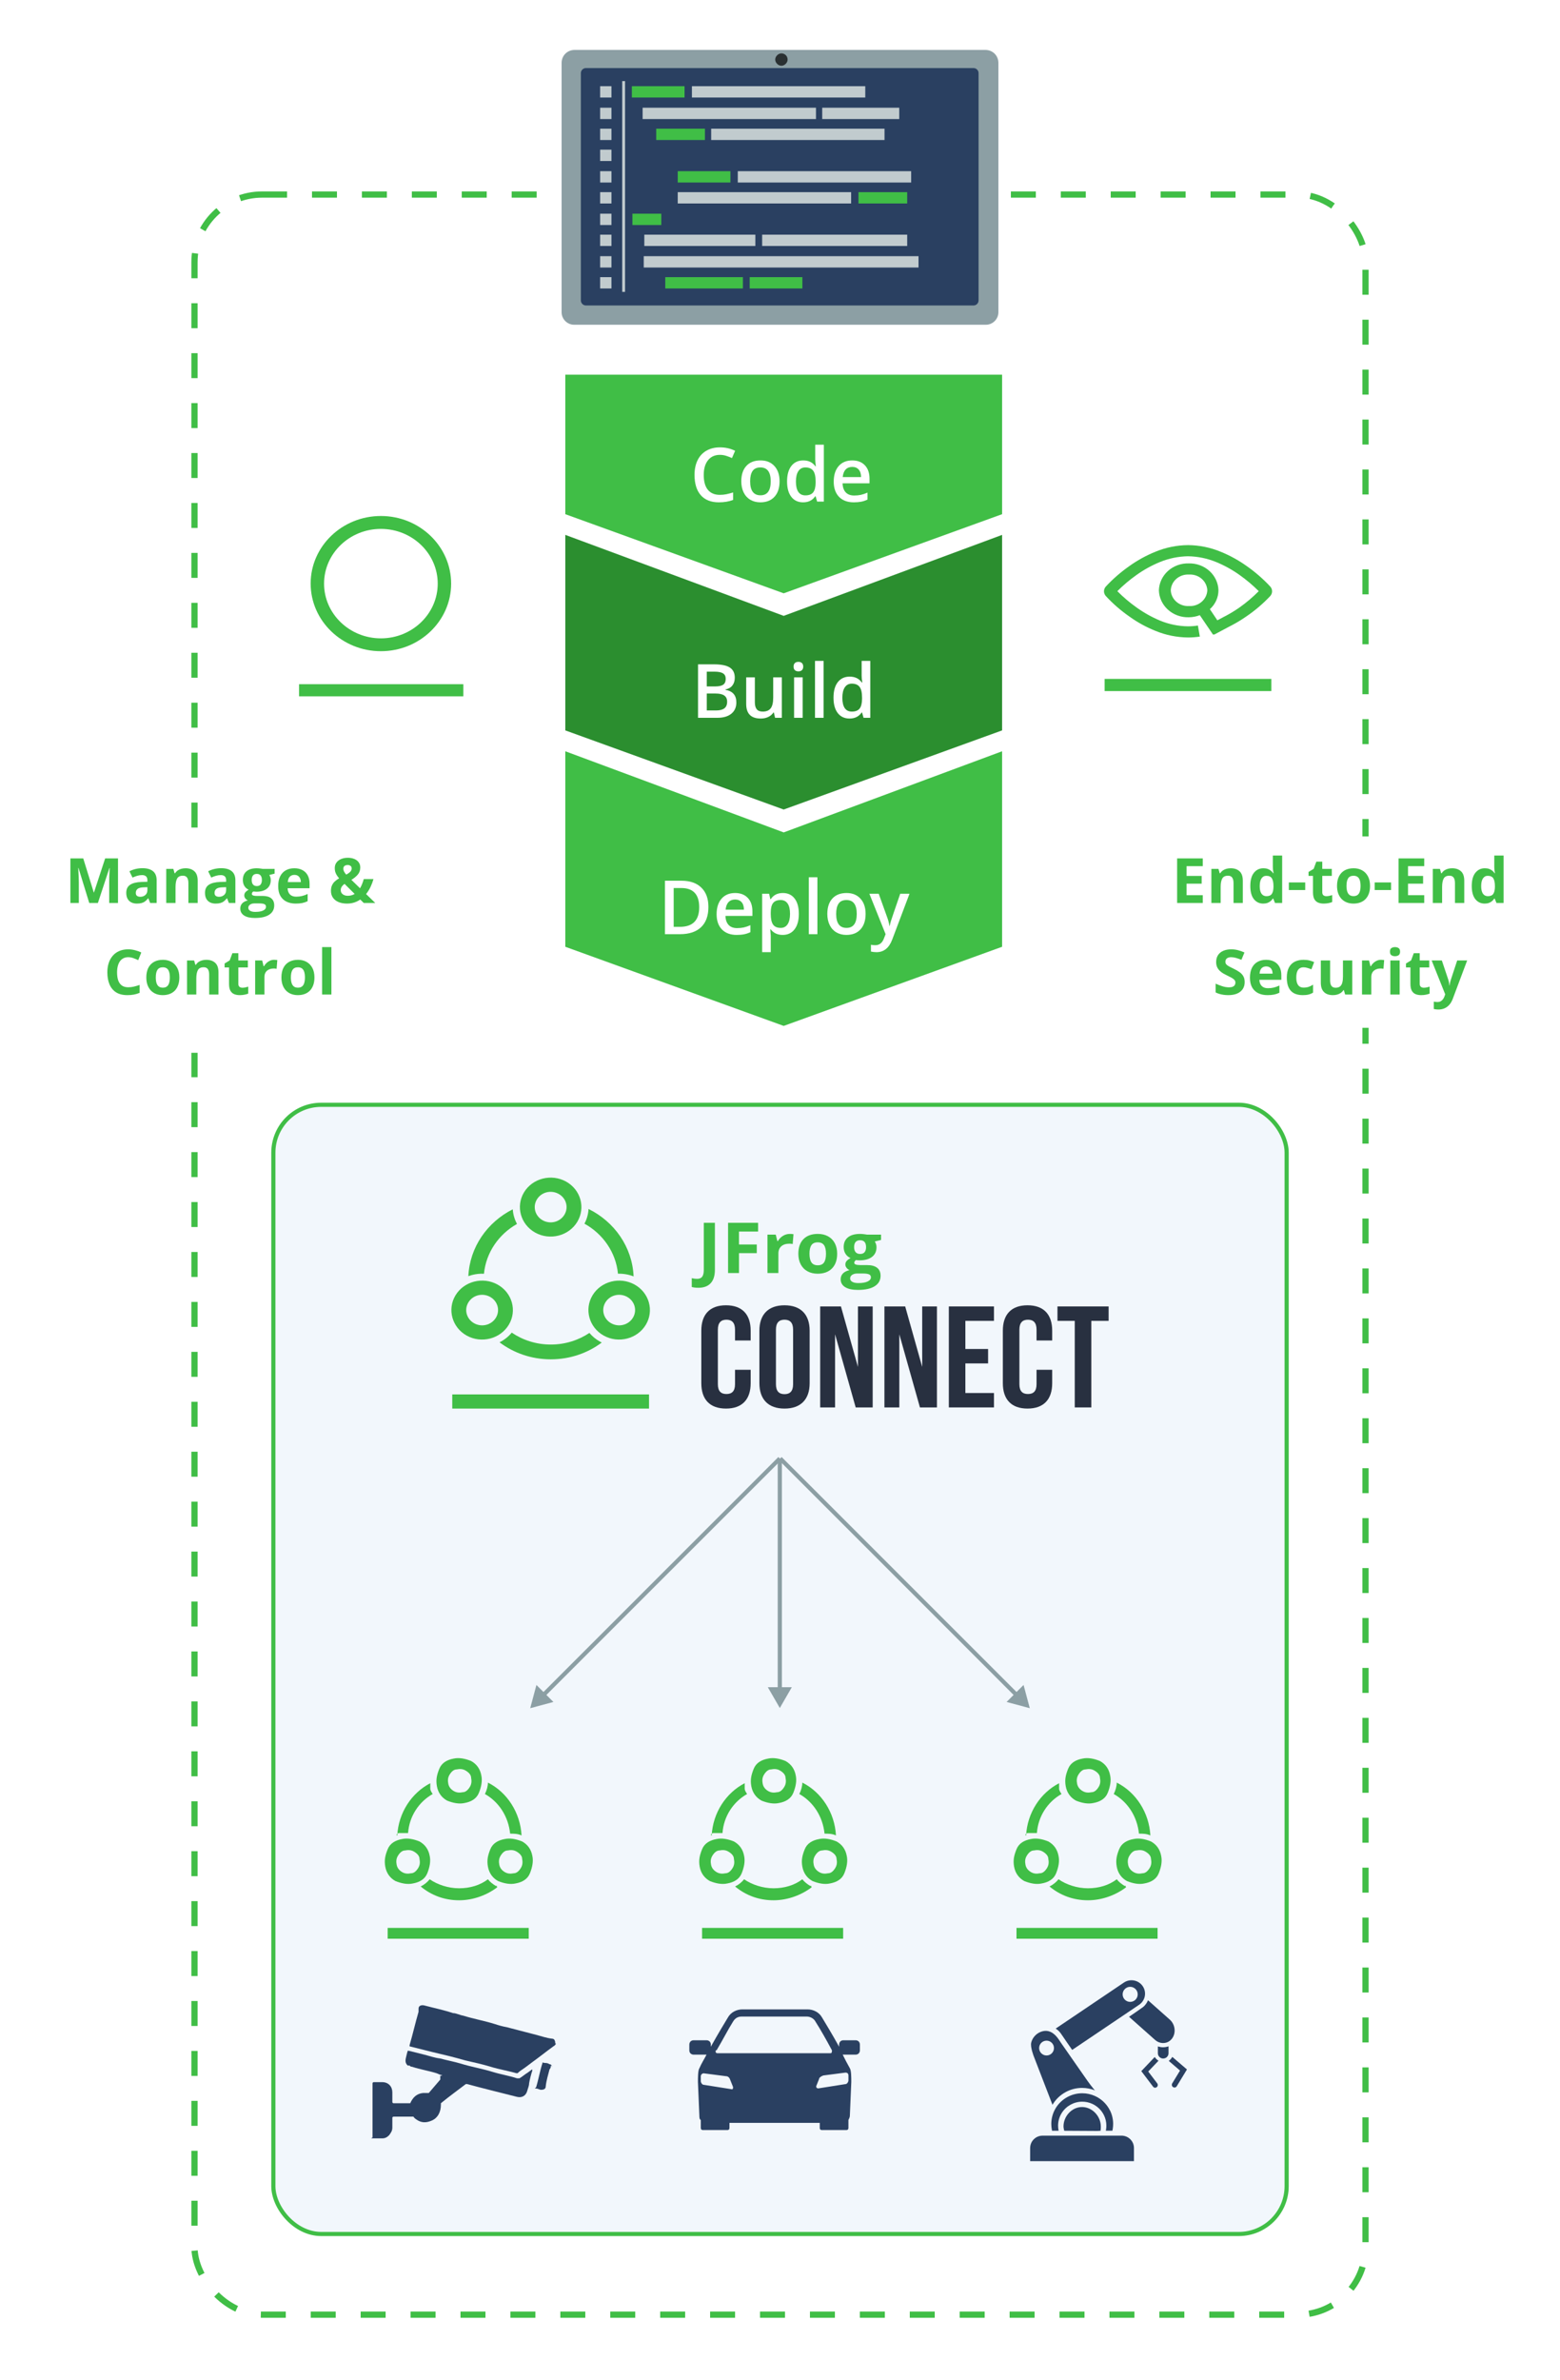
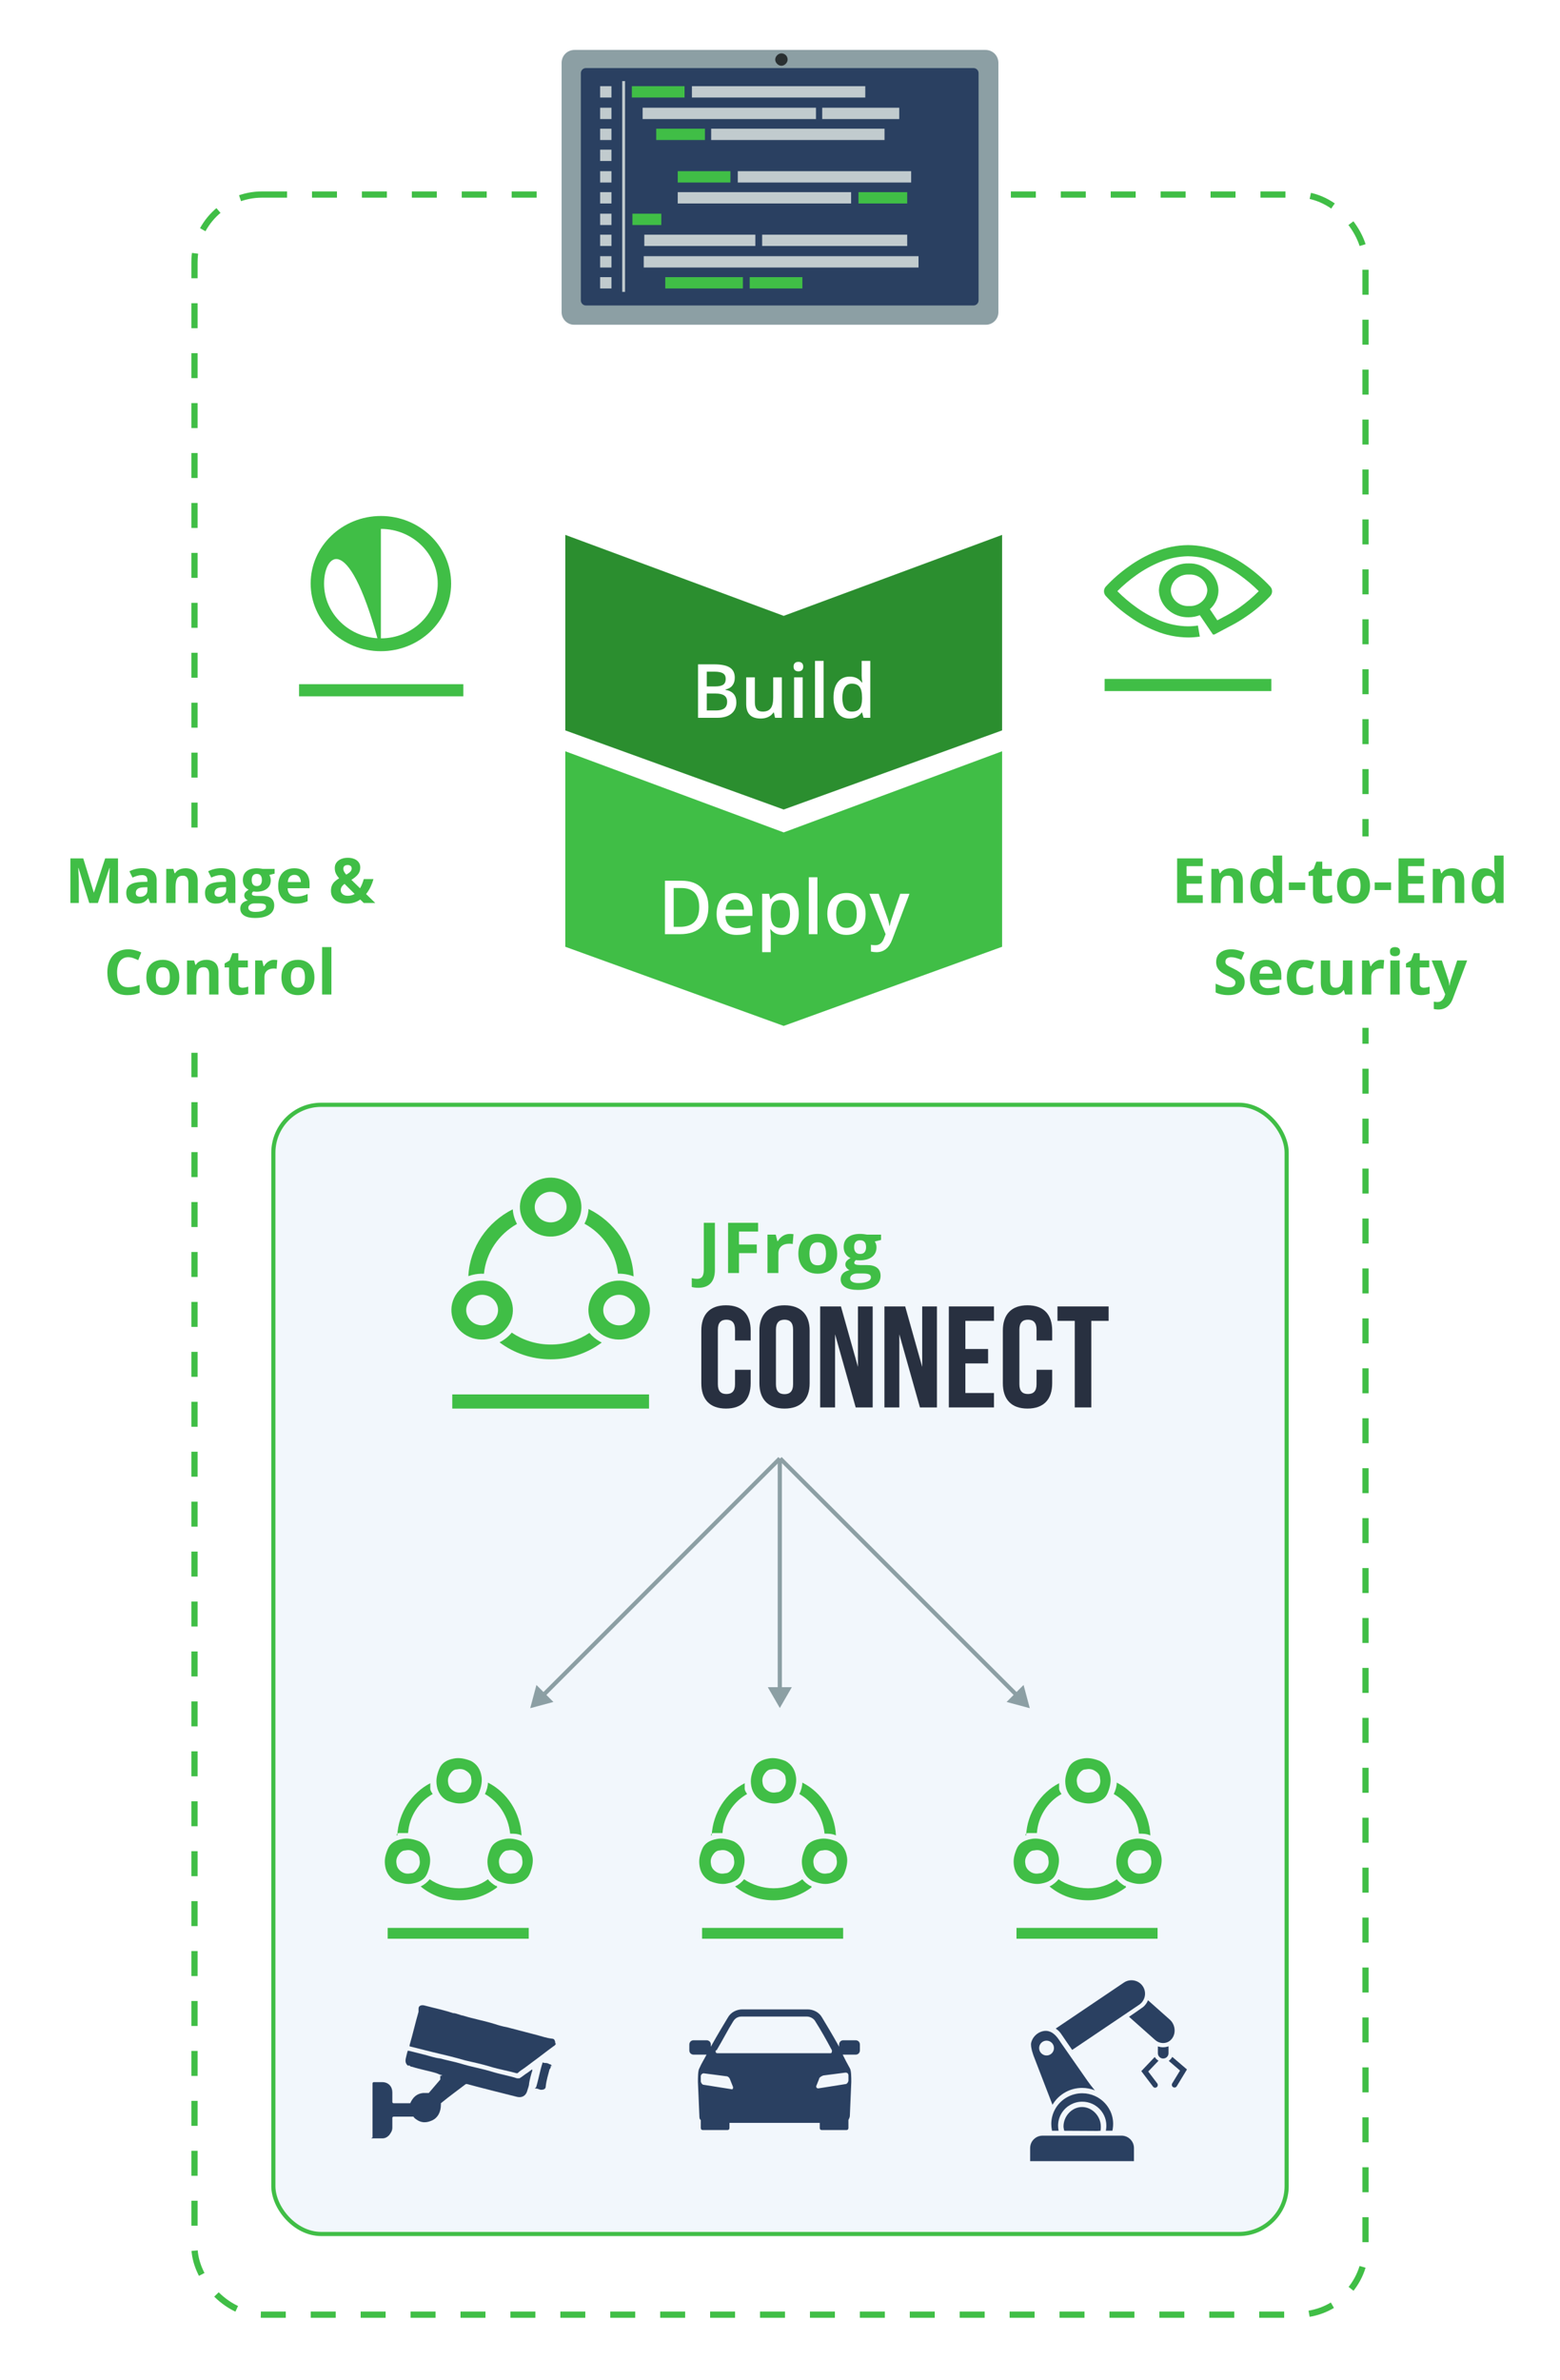
<svg xmlns="http://www.w3.org/2000/svg" width="375" height="572" viewBox="0 0 375 572" fill="none">
  <rect x="0" y="0" width="375" height="572" fill="#808080" stroke="none" />
  <g clip-path="url(#clip0_5908_579)">
    <g clip-path="url(#clip1_5908_579)">
      <rect width="375" height="7335.11" transform="translate(0 -1489)" fill="white" />
      <rect x="46.75" y="46.75" width="281.5" height="509.5" rx="16.25" stroke="#40BE46" stroke-width="1.5" stroke-dasharray="6 6" />
      <path d="M237.14 12H138.132C136.362 12 135 13.362 135 15.132V75.045C135 76.679 136.362 78.041 137.996 78.041H237.004C238.638 78.041 240 76.679 240 75.045V15.132C240 13.362 238.638 12 236.868 12H237.14Z" fill="#8C9FA4" />
      <path d="M234.008 16.357H140.856C140.175 16.357 139.63 16.902 139.63 17.583V72.186C139.63 72.867 140.175 73.411 140.856 73.411H234.008C234.689 73.411 235.233 72.867 235.233 72.186V17.583C235.233 16.902 234.689 16.357 234.008 16.357Z" fill="#2A4061" />
      <path d="M188.93 14.315C188.93 13.634 188.385 13.226 187.84 13.226C187.296 13.226 186.751 13.77 186.751 14.315C186.751 14.86 187.296 15.404 187.84 15.404C188.385 15.404 188.93 14.86 188.93 14.315Z" fill="#2A3032" stroke="#2A3032" stroke-width="0.8" stroke-miterlimit="10" />
      <path d="M150.253 19.489H149.572V70.144H150.253V19.489Z" fill="#C1CBCE" />
      <path d="M146.984 20.715H144.261V23.438H146.984V20.715Z" fill="#C1CBCE" />
      <path d="M146.984 25.889H144.261V28.612H146.984V25.889Z" fill="#C1CBCE" />
      <path d="M146.984 30.927H144.261V33.651H146.984V30.927Z" fill="#C1CBCE" />
      <path d="M146.984 35.965H144.261V38.689H146.984V35.965Z" fill="#C1CBCE" />
      <path d="M146.984 41.14H144.261V43.863H146.984V41.14Z" fill="#C1CBCE" />
      <path d="M146.984 46.178H144.261V48.901H146.984V46.178Z" fill="#C1CBCE" />
      <path d="M146.984 51.352H144.261V54.076H146.984V51.352Z" fill="#C1CBCE" />
      <path d="M146.984 56.391H144.261V59.114H146.984V56.391Z" fill="#C1CBCE" />
      <path d="M146.984 61.565H144.261V64.288H146.984V61.565Z" fill="#C1CBCE" />
      <path d="M146.984 66.603H144.261V69.326H146.984V66.603Z" fill="#C1CBCE" />
      <path d="M164.553 20.715H151.887V23.438H164.553V20.715Z" fill="#40BE46" />
      <path d="M216.167 25.889H197.646V28.612H216.167V25.889Z" fill="#C1CBCE" />
      <path d="M181.576 56.391H154.883V59.114H181.576V56.391Z" fill="#C1CBCE" />
      <path d="M169.455 30.927H157.743V33.651H169.455V30.927Z" fill="#40BE46" />
      <path d="M207.996 20.715H166.323V23.438H207.996V20.715Z" fill="#C1CBCE" />
      <path d="M175.584 41.14H162.918V43.863H175.584V41.14Z" fill="#40BE46" />
      <path d="M178.58 66.603H159.922V69.326H178.58V66.603Z" fill="#40BE46" />
      <path d="M192.88 66.603H180.214V69.326H192.88V66.603Z" fill="#40BE46" />
      <path d="M219.027 41.14H177.354V43.863H219.027V41.14Z" fill="#C1CBCE" />
      <path d="M218.074 56.391H183.21V59.114H218.074V56.391Z" fill="#C1CBCE" />
      <path d="M196.148 25.889H154.475V28.612H196.148V25.889Z" fill="#C1CBCE" />
      <path d="M220.798 61.565H154.747V64.288H220.798V61.565Z" fill="#C1CBCE" />
      <path d="M212.627 30.927H170.954V33.651H212.627V30.927Z" fill="#C1CBCE" />
      <path d="M218.074 46.178H206.362V48.901H218.074V46.178Z" fill="#40BE46" />
      <path d="M158.969 51.352H152.023V54.076H158.969V51.352Z" fill="#40BE46" />
      <path d="M204.592 46.178H162.918V48.901H204.592V46.178Z" fill="#C1CBCE" />
      <rect x="22" y="201" width="52" height="52" rx="13" fill="white" />
      <path d="M21.454 217L18.875 208.599H18.81C18.819 208.799 18.834 209.102 18.854 209.507C18.878 209.908 18.9 210.335 18.919 210.789C18.939 211.243 18.949 211.653 18.949 212.02V217H16.92V206.292H20.011L22.545 214.48H22.589L25.277 206.292H28.368V217H26.251V211.932C26.251 211.595 26.256 211.207 26.266 210.767C26.28 210.328 26.297 209.91 26.317 209.515C26.336 209.114 26.351 208.814 26.361 208.614H26.295L23.534 217H21.454ZM34.249 208.643C35.348 208.643 36.19 208.882 36.776 209.361C37.362 209.839 37.655 210.567 37.655 211.543V217H36.095L35.663 215.887H35.604C35.37 216.18 35.13 216.419 34.886 216.604C34.642 216.79 34.361 216.927 34.044 217.015C33.727 217.103 33.341 217.146 32.887 217.146C32.403 217.146 31.969 217.054 31.583 216.868C31.202 216.683 30.902 216.399 30.682 216.019C30.462 215.633 30.352 215.145 30.352 214.554C30.352 213.685 30.658 213.045 31.268 212.635C31.878 212.22 32.794 211.99 34.015 211.946L35.435 211.902V211.543C35.435 211.114 35.323 210.799 35.099 210.599C34.874 210.398 34.562 210.298 34.161 210.298C33.766 210.298 33.377 210.354 32.997 210.467C32.616 210.579 32.235 210.721 31.854 210.892L31.114 209.383C31.549 209.153 32.035 208.973 32.572 208.841C33.114 208.709 33.673 208.643 34.249 208.643ZM35.435 213.206L34.571 213.235C33.849 213.255 33.346 213.384 33.062 213.624C32.784 213.863 32.645 214.178 32.645 214.568C32.645 214.91 32.745 215.154 32.945 215.301C33.145 215.442 33.407 215.513 33.729 215.513C34.208 215.513 34.61 215.372 34.938 215.088C35.27 214.805 35.435 214.402 35.435 213.88V213.206ZM44.613 208.658C45.487 208.658 46.19 208.897 46.722 209.375C47.254 209.849 47.52 210.611 47.52 211.661V217H45.287V212.217C45.287 211.631 45.179 211.189 44.964 210.892C44.754 210.594 44.422 210.445 43.968 210.445C43.285 210.445 42.818 210.677 42.569 211.141C42.32 211.604 42.196 212.273 42.196 213.147V217H39.962V208.812H41.669L41.969 209.859H42.093C42.269 209.576 42.486 209.346 42.745 209.17C43.009 208.995 43.299 208.865 43.617 208.782C43.939 208.699 44.271 208.658 44.613 208.658ZM53.175 208.643C54.273 208.643 55.116 208.882 55.702 209.361C56.288 209.839 56.581 210.567 56.581 211.543V217H55.02L54.588 215.887H54.53C54.295 216.18 54.056 216.419 53.812 216.604C53.568 216.79 53.287 216.927 52.97 217.015C52.652 217.103 52.267 217.146 51.812 217.146C51.329 217.146 50.895 217.054 50.509 216.868C50.128 216.683 49.828 216.399 49.608 216.019C49.388 215.633 49.278 215.145 49.278 214.554C49.278 213.685 49.584 213.045 50.194 212.635C50.804 212.22 51.72 211.99 52.94 211.946L54.361 211.902V211.543C54.361 211.114 54.249 210.799 54.024 210.599C53.8 210.398 53.487 210.298 53.087 210.298C52.691 210.298 52.303 210.354 51.922 210.467C51.541 210.579 51.161 210.721 50.78 210.892L50.04 209.383C50.475 209.153 50.96 208.973 51.498 208.841C52.04 208.709 52.599 208.643 53.175 208.643ZM54.361 213.206L53.497 213.235C52.774 213.255 52.272 213.384 51.988 213.624C51.71 213.863 51.571 214.178 51.571 214.568C51.571 214.91 51.671 215.154 51.871 215.301C52.071 215.442 52.333 215.513 52.655 215.513C53.133 215.513 53.536 215.372 53.863 215.088C54.195 214.805 54.361 214.402 54.361 213.88V213.206ZM61.283 220.604C60.14 220.604 59.266 220.403 58.661 220.003C58.06 219.607 57.76 219.051 57.76 218.333C57.76 217.84 57.914 217.427 58.221 217.095C58.529 216.763 58.98 216.526 59.576 216.385C59.347 216.287 59.147 216.128 58.976 215.909C58.805 215.684 58.719 215.447 58.719 215.198C58.719 214.886 58.81 214.627 58.99 214.422C59.171 214.212 59.432 214.007 59.774 213.807C59.344 213.621 59.002 213.323 58.748 212.913C58.499 212.503 58.375 212.02 58.375 211.463C58.375 210.867 58.504 210.362 58.763 209.947C59.027 209.527 59.408 209.207 59.906 208.987C60.409 208.768 61.019 208.658 61.737 208.658C61.888 208.658 62.064 208.667 62.264 208.687C62.464 208.707 62.648 208.729 62.813 208.753C62.984 208.777 63.099 208.797 63.158 208.812H66.014V209.947L64.732 210.276C64.85 210.457 64.938 210.65 64.996 210.855C65.055 211.06 65.084 211.277 65.084 211.507C65.084 212.386 64.776 213.072 64.161 213.565C63.551 214.053 62.701 214.297 61.612 214.297C61.353 214.283 61.109 214.263 60.88 214.239C60.768 214.327 60.682 214.419 60.623 214.517C60.565 214.615 60.536 214.717 60.536 214.825C60.536 214.932 60.58 215.022 60.667 215.096C60.76 215.164 60.897 215.218 61.078 215.257C61.263 215.291 61.493 215.308 61.766 215.308H63.158C64.056 215.308 64.74 215.501 65.209 215.887C65.682 216.272 65.919 216.839 65.919 217.586C65.919 218.543 65.519 219.285 64.718 219.812C63.922 220.34 62.777 220.604 61.283 220.604ZM61.378 219.146C61.91 219.146 62.367 219.095 62.748 218.992C63.133 218.895 63.429 218.753 63.634 218.567C63.839 218.387 63.941 218.169 63.941 217.916C63.941 217.71 63.88 217.547 63.758 217.425C63.641 217.308 63.46 217.225 63.216 217.176C62.977 217.127 62.669 217.103 62.294 217.103H61.136C60.863 217.103 60.616 217.146 60.397 217.234C60.182 217.322 60.011 217.444 59.884 217.601C59.757 217.762 59.693 217.947 59.693 218.157C59.693 218.465 59.84 218.707 60.133 218.882C60.431 219.058 60.846 219.146 61.378 219.146ZM61.737 212.935C62.157 212.935 62.464 212.806 62.66 212.547C62.855 212.288 62.953 211.937 62.953 211.492C62.953 210.999 62.85 210.63 62.645 210.386C62.445 210.137 62.142 210.013 61.737 210.013C61.327 210.013 61.019 210.137 60.814 210.386C60.609 210.63 60.506 210.999 60.506 211.492C60.506 211.937 60.606 212.288 60.807 212.547C61.012 212.806 61.322 212.935 61.737 212.935ZM70.746 208.658C71.502 208.658 72.154 208.804 72.701 209.097C73.248 209.385 73.67 209.805 73.968 210.357C74.266 210.909 74.415 211.583 74.415 212.378V213.462H69.134C69.159 214.092 69.347 214.588 69.698 214.949C70.055 215.306 70.548 215.484 71.178 215.484C71.7 215.484 72.179 215.43 72.613 215.323C73.048 215.215 73.495 215.054 73.954 214.839V216.568C73.548 216.768 73.124 216.915 72.679 217.007C72.24 217.1 71.705 217.146 71.075 217.146C70.255 217.146 69.527 216.995 68.893 216.692C68.263 216.39 67.767 215.928 67.406 215.308C67.049 214.688 66.871 213.907 66.871 212.964C66.871 212.007 67.032 211.211 67.355 210.577C67.682 209.937 68.136 209.458 68.717 209.141C69.298 208.819 69.974 208.658 70.746 208.658ZM70.76 210.247C70.326 210.247 69.964 210.386 69.676 210.665C69.393 210.943 69.23 211.38 69.186 211.976H72.32C72.315 211.644 72.254 211.348 72.137 211.089C72.025 210.831 71.854 210.625 71.624 210.474C71.4 210.323 71.112 210.247 70.76 210.247ZM83.607 206.138C84.183 206.138 84.696 206.229 85.145 206.409C85.594 206.59 85.948 206.854 86.207 207.2C86.471 207.547 86.603 207.969 86.603 208.467C86.603 209.156 86.397 209.734 85.987 210.203C85.582 210.672 85.074 211.082 84.464 211.434L86.544 213.462C86.749 213.125 86.922 212.769 87.064 212.393C87.21 212.017 87.337 211.639 87.445 211.258H89.774C89.623 211.819 89.4 212.42 89.107 213.06C88.819 213.694 88.451 214.292 88.001 214.854L90.206 217H87.445L86.603 216.172C86.314 216.373 86.004 216.546 85.672 216.692C85.345 216.839 84.994 216.951 84.618 217.029C84.247 217.107 83.853 217.146 83.439 217.146C82.628 217.146 81.932 217.02 81.351 216.766C80.77 216.512 80.326 216.158 80.018 215.704C79.71 215.245 79.557 214.712 79.557 214.107C79.557 213.599 79.635 213.165 79.791 212.803C79.947 212.437 80.172 212.117 80.465 211.844C80.758 211.565 81.109 211.309 81.519 211.075C81.261 210.772 81.053 210.489 80.897 210.225C80.746 209.961 80.636 209.7 80.567 209.441C80.504 209.178 80.472 208.902 80.472 208.614C80.472 208.106 80.604 207.669 80.868 207.303C81.136 206.932 81.505 206.646 81.974 206.446C82.447 206.241 82.992 206.138 83.607 206.138ZM82.823 212.408C82.638 212.549 82.474 212.696 82.332 212.847C82.196 212.999 82.091 213.16 82.018 213.331C81.944 213.501 81.908 213.689 81.908 213.895C81.908 214.324 82.069 214.661 82.391 214.905C82.713 215.149 83.114 215.271 83.592 215.271C83.915 215.271 84.215 215.232 84.493 215.154C84.772 215.076 85.025 214.966 85.255 214.825L82.823 212.408ZM83.592 207.867C83.343 207.867 83.104 207.93 82.874 208.057C82.65 208.184 82.538 208.421 82.538 208.768C82.538 209.012 82.601 209.251 82.728 209.485C82.855 209.715 83.023 209.949 83.233 210.188C83.653 209.959 83.976 209.729 84.2 209.5C84.425 209.266 84.537 209 84.537 208.702C84.537 208.404 84.435 208.191 84.23 208.064C84.029 207.933 83.817 207.867 83.592 207.867ZM30.829 230.028C30.394 230.028 30.008 230.113 29.671 230.284C29.339 230.45 29.059 230.692 28.829 231.009C28.605 231.327 28.434 231.71 28.316 232.159C28.199 232.608 28.141 233.114 28.141 233.675C28.141 234.432 28.233 235.079 28.419 235.616C28.609 236.148 28.902 236.556 29.298 236.839C29.693 237.118 30.204 237.257 30.829 237.257C31.263 237.257 31.698 237.208 32.132 237.11C32.572 237.013 33.048 236.874 33.56 236.693V238.597C33.087 238.792 32.621 238.932 32.162 239.015C31.703 239.103 31.188 239.146 30.616 239.146C29.513 239.146 28.605 238.919 27.892 238.465C27.184 238.006 26.659 237.367 26.317 236.546C25.975 235.721 25.804 234.759 25.804 233.661C25.804 232.85 25.914 232.108 26.134 231.434C26.354 230.76 26.676 230.177 27.101 229.684C27.525 229.19 28.05 228.81 28.675 228.541C29.3 228.272 30.018 228.138 30.829 228.138C31.361 228.138 31.893 228.207 32.425 228.343C32.962 228.475 33.475 228.658 33.963 228.893L33.231 230.738C32.831 230.548 32.428 230.382 32.023 230.24C31.617 230.099 31.219 230.028 30.829 230.028ZM43.111 234.891C43.111 235.575 43.019 236.18 42.833 236.708C42.652 237.235 42.386 237.682 42.035 238.048C41.688 238.409 41.268 238.683 40.775 238.868C40.287 239.054 39.735 239.146 39.12 239.146C38.544 239.146 38.014 239.054 37.53 238.868C37.052 238.683 36.634 238.409 36.278 238.048C35.926 237.682 35.653 237.235 35.458 236.708C35.267 236.18 35.172 235.575 35.172 234.891C35.172 233.983 35.333 233.214 35.655 232.584C35.977 231.954 36.437 231.476 37.032 231.148C37.628 230.821 38.338 230.658 39.164 230.658C39.93 230.658 40.609 230.821 41.2 231.148C41.795 231.476 42.262 231.954 42.599 232.584C42.94 233.214 43.111 233.983 43.111 234.891ZM37.45 234.891C37.45 235.428 37.508 235.88 37.626 236.246C37.743 236.612 37.926 236.888 38.175 237.074C38.424 237.259 38.748 237.352 39.149 237.352C39.544 237.352 39.864 237.259 40.108 237.074C40.357 236.888 40.538 236.612 40.65 236.246C40.768 235.88 40.826 235.428 40.826 234.891C40.826 234.349 40.768 233.9 40.65 233.543C40.538 233.182 40.357 232.911 40.108 232.73C39.859 232.55 39.535 232.459 39.134 232.459C38.544 232.459 38.114 232.662 37.845 233.067C37.581 233.473 37.45 234.081 37.45 234.891ZM49.608 230.658C50.482 230.658 51.185 230.897 51.717 231.375C52.249 231.849 52.516 232.611 52.516 233.661V239H50.282V234.217C50.282 233.631 50.174 233.189 49.959 232.892C49.749 232.594 49.417 232.445 48.963 232.445C48.28 232.445 47.813 232.677 47.565 233.141C47.315 233.604 47.191 234.273 47.191 235.147V239H44.957V230.812H46.664L46.964 231.859H47.088C47.264 231.576 47.481 231.346 47.74 231.17C48.004 230.995 48.294 230.865 48.612 230.782C48.934 230.699 49.266 230.658 49.608 230.658ZM58.265 237.367C58.509 237.367 58.746 237.342 58.976 237.293C59.21 237.245 59.442 237.184 59.671 237.11V238.773C59.432 238.88 59.134 238.968 58.778 239.037C58.426 239.11 58.041 239.146 57.621 239.146C57.132 239.146 56.693 239.068 56.302 238.912C55.916 238.751 55.611 238.475 55.387 238.084C55.167 237.689 55.057 237.14 55.057 236.437V232.489H53.988V231.544L55.218 230.797L55.863 229.068H57.291V230.812H59.584V232.489H57.291V236.437C57.291 236.749 57.379 236.983 57.555 237.14C57.735 237.291 57.972 237.367 58.265 237.367ZM65.904 230.658C66.017 230.658 66.146 230.665 66.293 230.68C66.444 230.689 66.566 230.704 66.659 230.724L66.49 232.818C66.417 232.794 66.312 232.777 66.175 232.767C66.043 232.752 65.929 232.745 65.831 232.745C65.543 232.745 65.262 232.782 64.989 232.855C64.72 232.928 64.478 233.048 64.264 233.214C64.049 233.375 63.878 233.59 63.751 233.858C63.629 234.122 63.568 234.447 63.568 234.833V239H61.334V230.812H63.026L63.355 232.188H63.465C63.627 231.91 63.827 231.656 64.066 231.427C64.31 231.192 64.586 231.007 64.894 230.87C65.206 230.729 65.543 230.658 65.904 230.658ZM75.587 234.891C75.587 235.575 75.494 236.18 75.309 236.708C75.128 237.235 74.862 237.682 74.51 238.048C74.164 238.409 73.744 238.683 73.251 238.868C72.762 239.054 72.21 239.146 71.595 239.146C71.019 239.146 70.489 239.054 70.006 238.868C69.527 238.683 69.11 238.409 68.753 238.048C68.402 237.682 68.128 237.235 67.933 236.708C67.743 236.18 67.647 235.575 67.647 234.891C67.647 233.983 67.809 233.214 68.131 232.584C68.453 231.954 68.912 231.476 69.508 231.148C70.103 230.821 70.814 230.658 71.639 230.658C72.406 230.658 73.085 230.821 73.675 231.148C74.271 231.476 74.737 231.954 75.074 232.584C75.416 233.214 75.587 233.983 75.587 234.891ZM69.925 234.891C69.925 235.428 69.984 235.88 70.101 236.246C70.218 236.612 70.401 236.888 70.65 237.074C70.899 237.259 71.224 237.352 71.624 237.352C72.02 237.352 72.34 237.259 72.584 237.074C72.833 236.888 73.014 236.612 73.126 236.246C73.243 235.88 73.302 235.428 73.302 234.891C73.302 234.349 73.243 233.9 73.126 233.543C73.014 233.182 72.833 232.911 72.584 232.73C72.335 232.55 72.01 232.459 71.61 232.459C71.019 232.459 70.589 232.662 70.321 233.067C70.057 233.473 69.925 234.081 69.925 234.891ZM79.666 239H77.433V227.604H79.666V239Z" fill="#40BE46" />
      <rect x="304" y="201" width="40" height="46" rx="13" fill="white" />
      <path d="M289.13 217H282.963V206.292H289.13V208.152H285.233V210.503H288.859V212.364H285.233V215.125H289.13V217ZM295.846 208.658C296.72 208.658 297.423 208.897 297.956 209.375C298.488 209.849 298.754 210.611 298.754 211.661V217H296.52V212.217C296.52 211.631 296.413 211.189 296.198 210.892C295.988 210.594 295.656 210.445 295.202 210.445C294.518 210.445 294.052 210.677 293.803 211.141C293.554 211.604 293.429 212.273 293.429 213.147V217H291.195V208.812H292.902L293.202 209.859H293.327C293.502 209.576 293.72 209.346 293.979 209.17C294.242 208.995 294.533 208.865 294.85 208.782C295.172 208.699 295.504 208.658 295.846 208.658ZM303.646 217.146C302.733 217.146 301.989 216.79 301.413 216.077C300.841 215.359 300.556 214.307 300.556 212.92C300.556 211.519 300.846 210.459 301.427 209.742C302.008 209.019 302.768 208.658 303.705 208.658C304.096 208.658 304.44 208.711 304.738 208.819C305.036 208.926 305.292 209.07 305.507 209.251C305.727 209.432 305.912 209.634 306.063 209.859H306.137C306.107 209.703 306.071 209.473 306.027 209.17C305.988 208.863 305.968 208.548 305.968 208.226V205.604H308.209V217H306.496L306.063 215.938H305.968C305.827 216.163 305.648 216.368 305.434 216.553C305.224 216.734 304.972 216.878 304.679 216.985C304.386 217.093 304.042 217.146 303.646 217.146ZM304.43 215.367C305.041 215.367 305.47 215.186 305.719 214.825C305.973 214.458 306.107 213.909 306.122 213.177V212.935C306.122 212.139 306 211.531 305.756 211.111C305.512 210.687 305.058 210.474 304.394 210.474C303.9 210.474 303.515 210.687 303.236 211.111C302.958 211.536 302.819 212.149 302.819 212.95C302.819 213.75 302.958 214.354 303.236 214.759C303.52 215.164 303.917 215.367 304.43 215.367ZM309.821 213.895V212.063H313.754V213.895H309.821ZM318.83 215.367C319.074 215.367 319.311 215.342 319.54 215.293C319.774 215.245 320.006 215.184 320.236 215.11V216.773C319.997 216.88 319.699 216.968 319.342 217.037C318.991 217.11 318.605 217.146 318.185 217.146C317.697 217.146 317.257 217.068 316.867 216.912C316.481 216.751 316.176 216.475 315.951 216.084C315.731 215.689 315.622 215.14 315.622 214.437V210.489H314.552V209.544L315.783 208.797L316.427 207.068H317.855V208.812H320.148V210.489H317.855V214.437C317.855 214.749 317.943 214.983 318.119 215.14C318.3 215.291 318.537 215.367 318.83 215.367ZM329.34 212.891C329.34 213.575 329.247 214.18 329.062 214.708C328.881 215.235 328.615 215.682 328.263 216.048C327.917 216.409 327.497 216.683 327.003 216.868C326.515 217.054 325.963 217.146 325.348 217.146C324.772 217.146 324.242 217.054 323.759 216.868C323.28 216.683 322.863 216.409 322.506 216.048C322.155 215.682 321.881 215.235 321.686 214.708C321.496 214.18 321.4 213.575 321.4 212.891C321.4 211.983 321.562 211.214 321.884 210.584C322.206 209.954 322.665 209.476 323.261 209.148C323.856 208.821 324.567 208.658 325.392 208.658C326.159 208.658 326.837 208.821 327.428 209.148C328.024 209.476 328.49 209.954 328.827 210.584C329.169 211.214 329.34 211.983 329.34 212.891ZM323.678 212.891C323.678 213.428 323.737 213.88 323.854 214.246C323.971 214.612 324.154 214.888 324.403 215.074C324.652 215.259 324.977 215.352 325.377 215.352C325.773 215.352 326.093 215.259 326.337 215.074C326.586 214.888 326.767 214.612 326.879 214.246C326.996 213.88 327.055 213.428 327.055 212.891C327.055 212.349 326.996 211.9 326.879 211.543C326.767 211.182 326.586 210.911 326.337 210.73C326.088 210.55 325.763 210.459 325.363 210.459C324.772 210.459 324.342 210.662 324.074 211.067C323.81 211.473 323.678 212.081 323.678 212.891ZM330.46 213.895V212.063H334.394V213.895H330.46ZM342.362 217H336.195V206.292H342.362V208.152H338.466V210.503H342.091V212.364H338.466V215.125H342.362V217ZM349.079 208.658C349.953 208.658 350.656 208.897 351.188 209.375C351.72 209.849 351.986 210.611 351.986 211.661V217H349.752V212.217C349.752 211.631 349.645 211.189 349.43 210.892C349.22 210.594 348.888 210.445 348.434 210.445C347.75 210.445 347.284 210.677 347.035 211.141C346.786 211.604 346.662 212.273 346.662 213.147V217H344.428V208.812H346.134L346.435 209.859H346.559C346.735 209.576 346.952 209.346 347.211 209.17C347.475 208.995 347.765 208.865 348.083 208.782C348.405 208.699 348.737 208.658 349.079 208.658ZM356.879 217.146C355.966 217.146 355.221 216.79 354.645 216.077C354.074 215.359 353.788 214.307 353.788 212.92C353.788 211.519 354.079 210.459 354.66 209.742C355.241 209.019 356 208.658 356.938 208.658C357.328 208.658 357.672 208.711 357.97 208.819C358.268 208.926 358.524 209.07 358.739 209.251C358.959 209.432 359.145 209.634 359.296 209.859H359.369C359.34 209.703 359.303 209.473 359.259 209.17C359.22 208.863 359.201 208.548 359.201 208.226V205.604H361.442V217H359.728L359.296 215.938H359.201C359.059 216.163 358.881 216.368 358.666 216.553C358.456 216.734 358.205 216.878 357.912 216.985C357.619 217.093 357.274 217.146 356.879 217.146ZM357.663 215.367C358.273 215.367 358.703 215.186 358.952 214.825C359.206 214.458 359.34 213.909 359.354 213.177V212.935C359.354 212.139 359.232 211.531 358.988 211.111C358.744 210.687 358.29 210.474 357.626 210.474C357.133 210.474 356.747 210.687 356.469 211.111C356.19 211.536 356.051 212.149 356.051 212.95C356.051 213.75 356.19 214.354 356.469 214.759C356.752 215.164 357.15 215.367 357.663 215.367ZM299.201 236.026C299.201 236.661 299.047 237.213 298.739 237.682C298.432 238.15 297.982 238.512 297.392 238.766C296.806 239.02 296.093 239.146 295.253 239.146C294.882 239.146 294.518 239.122 294.162 239.073C293.81 239.024 293.471 238.954 293.144 238.861C292.821 238.763 292.514 238.644 292.221 238.502V236.393C292.729 236.617 293.256 236.82 293.803 237C294.35 237.181 294.892 237.271 295.429 237.271C295.8 237.271 296.098 237.223 296.322 237.125C296.552 237.027 296.718 236.893 296.82 236.722C296.923 236.551 296.974 236.356 296.974 236.136C296.974 235.868 296.884 235.638 296.703 235.448C296.522 235.257 296.273 235.079 295.956 234.913C295.644 234.747 295.29 234.569 294.894 234.378C294.645 234.261 294.374 234.12 294.081 233.954C293.788 233.783 293.51 233.575 293.246 233.331C292.982 233.087 292.765 232.792 292.594 232.445C292.428 232.093 292.345 231.673 292.345 231.185C292.345 230.545 292.492 229.999 292.785 229.544C293.078 229.09 293.495 228.744 294.037 228.504C294.584 228.26 295.229 228.138 295.971 228.138C296.527 228.138 297.057 228.204 297.56 228.336C298.068 228.463 298.598 228.648 299.149 228.893L298.417 230.658C297.924 230.458 297.482 230.304 297.091 230.196C296.701 230.084 296.303 230.028 295.897 230.028C295.614 230.028 295.373 230.074 295.172 230.167C294.972 230.255 294.821 230.382 294.718 230.548C294.616 230.709 294.564 230.897 294.564 231.112C294.564 231.366 294.638 231.581 294.784 231.756C294.936 231.927 295.16 232.093 295.458 232.254C295.761 232.416 296.137 232.604 296.586 232.818C297.133 233.077 297.599 233.348 297.985 233.631C298.375 233.91 298.676 234.239 298.886 234.62C299.096 234.996 299.201 235.465 299.201 236.026ZM304.342 230.658C305.099 230.658 305.751 230.804 306.298 231.097C306.845 231.385 307.267 231.805 307.565 232.357C307.863 232.909 308.012 233.583 308.012 234.378V235.462H302.731C302.755 236.092 302.943 236.588 303.295 236.949C303.651 237.306 304.145 237.484 304.774 237.484C305.297 237.484 305.775 237.43 306.21 237.323C306.645 237.215 307.091 237.054 307.55 236.839V238.568C307.145 238.768 306.72 238.915 306.276 239.007C305.836 239.1 305.302 239.146 304.672 239.146C303.852 239.146 303.124 238.995 302.489 238.692C301.859 238.39 301.364 237.928 301.002 237.308C300.646 236.688 300.468 235.907 300.468 234.964C300.468 234.007 300.629 233.211 300.951 232.577C301.278 231.937 301.732 231.458 302.313 231.141C302.895 230.819 303.571 230.658 304.342 230.658ZM304.357 232.247C303.922 232.247 303.561 232.386 303.273 232.665C302.99 232.943 302.826 233.38 302.782 233.976H305.917C305.912 233.644 305.851 233.348 305.734 233.089C305.622 232.831 305.451 232.625 305.221 232.474C304.997 232.323 304.708 232.247 304.357 232.247ZM313.153 239.146C312.343 239.146 311.652 239 311.081 238.707C310.509 238.409 310.075 237.95 309.777 237.33C309.479 236.71 309.33 235.917 309.33 234.95C309.33 233.949 309.499 233.133 309.835 232.503C310.177 231.869 310.648 231.402 311.249 231.104C311.854 230.807 312.555 230.658 313.351 230.658C313.917 230.658 314.406 230.714 314.816 230.826C315.231 230.934 315.592 231.063 315.9 231.214L315.241 232.943C314.889 232.801 314.562 232.687 314.259 232.599C313.957 232.506 313.654 232.459 313.351 232.459C312.96 232.459 312.636 232.552 312.377 232.738C312.118 232.918 311.925 233.192 311.798 233.558C311.671 233.924 311.608 234.383 311.608 234.935C311.608 235.477 311.676 235.926 311.813 236.283C311.95 236.639 312.147 236.905 312.406 237.081C312.665 237.252 312.98 237.337 313.351 237.337C313.815 237.337 314.228 237.276 314.589 237.154C314.95 237.027 315.302 236.852 315.644 236.627V238.539C315.302 238.753 314.943 238.907 314.567 239C314.196 239.098 313.725 239.146 313.153 239.146ZM325.062 230.812V239H323.349L323.048 237.953H322.931C322.755 238.231 322.536 238.458 322.272 238.634C322.008 238.81 321.718 238.939 321.4 239.022C321.083 239.105 320.753 239.146 320.412 239.146C319.826 239.146 319.315 239.044 318.881 238.839C318.446 238.629 318.107 238.304 317.863 237.865C317.624 237.425 317.504 236.854 317.504 236.151V230.812H319.738V235.594C319.738 236.18 319.843 236.622 320.053 236.92C320.263 237.218 320.597 237.367 321.056 237.367C321.51 237.367 321.867 237.264 322.125 237.059C322.384 236.849 322.565 236.544 322.667 236.144C322.775 235.738 322.829 235.245 322.829 234.664V230.812H325.062ZM331.977 230.658C332.089 230.658 332.218 230.665 332.365 230.68C332.516 230.689 332.638 230.704 332.731 230.724L332.562 232.818C332.489 232.794 332.384 232.777 332.248 232.767C332.116 232.752 332.001 232.745 331.903 232.745C331.615 232.745 331.334 232.782 331.061 232.855C330.792 232.928 330.551 233.048 330.336 233.214C330.121 233.375 329.95 233.59 329.823 233.858C329.701 234.122 329.64 234.447 329.64 234.833V239H327.406V230.812H329.098L329.428 232.188H329.538C329.699 231.91 329.899 231.656 330.138 231.427C330.382 231.192 330.658 231.007 330.966 230.87C331.278 230.729 331.615 230.658 331.977 230.658ZM336.452 230.812V239H334.218V230.812H336.452ZM335.338 227.604C335.67 227.604 335.956 227.682 336.195 227.838C336.435 227.989 336.554 228.275 336.554 228.695C336.554 229.11 336.435 229.398 336.195 229.559C335.956 229.715 335.67 229.793 335.338 229.793C335.001 229.793 334.713 229.715 334.474 229.559C334.24 229.398 334.123 229.11 334.123 228.695C334.123 228.275 334.24 227.989 334.474 227.838C334.713 227.682 335.001 227.604 335.338 227.604ZM342.252 237.367C342.497 237.367 342.733 237.342 342.963 237.293C343.197 237.245 343.429 237.184 343.659 237.11V238.773C343.419 238.88 343.122 238.968 342.765 239.037C342.414 239.11 342.028 239.146 341.608 239.146C341.12 239.146 340.68 239.068 340.29 238.912C339.904 238.751 339.599 238.475 339.374 238.084C339.154 237.689 339.044 237.14 339.044 236.437V232.489H337.975V231.544L339.206 230.797L339.85 229.068H341.278V230.812H343.571V232.489H341.278V236.437C341.278 236.749 341.366 236.983 341.542 237.14C341.723 237.291 341.959 237.367 342.252 237.367ZM344.149 230.812H346.596L348.141 235.418C348.19 235.565 348.231 235.714 348.266 235.865C348.3 236.017 348.329 236.173 348.354 236.334C348.378 236.495 348.397 236.664 348.412 236.839H348.456C348.485 236.576 348.524 236.329 348.573 236.1C348.627 235.87 348.693 235.643 348.771 235.418L350.287 230.812H352.682L349.218 240.047C349.008 240.614 348.734 241.085 348.397 241.461C348.061 241.842 347.672 242.127 347.233 242.318C346.798 242.508 346.32 242.604 345.797 242.604C345.543 242.604 345.324 242.589 345.138 242.56C344.953 242.535 344.794 242.508 344.662 242.479V240.707C344.765 240.731 344.894 240.753 345.05 240.772C345.207 240.792 345.37 240.802 345.541 240.802C345.854 240.802 346.122 240.736 346.347 240.604C346.571 240.472 346.759 240.294 346.911 240.069C347.062 239.85 347.182 239.608 347.27 239.344L347.401 238.941L344.149 230.812Z" fill="#40BE46" />
      <path fill-rule="evenodd" clip-rule="evenodd" d="M240.889 128.541L240.889 175.525L188.389 194.541L135.889 175.525L135.889 128.541L188.389 148L240.889 128.541Z" fill="#2B8E2F" />
      <path d="M167.796 159.65H171.611C173.38 159.65 174.658 159.908 175.443 160.424C176.234 160.939 176.629 161.754 176.629 162.867C176.629 163.617 176.436 164.241 176.049 164.739C175.663 165.237 175.106 165.551 174.379 165.68V165.768C175.282 165.938 175.944 166.274 176.366 166.778C176.793 167.276 177.007 167.953 177.007 168.809C177.007 169.963 176.603 170.868 175.794 171.524C174.992 172.175 173.873 172.5 172.437 172.5H167.796V159.65ZM169.897 164.959H171.918C172.797 164.959 173.439 164.821 173.843 164.546C174.248 164.265 174.45 163.79 174.45 163.122C174.45 162.519 174.23 162.082 173.791 161.812C173.357 161.543 172.666 161.408 171.716 161.408H169.897V164.959ZM169.897 166.664V170.733H172.129C173.008 170.733 173.67 170.566 174.116 170.232C174.567 169.893 174.792 169.359 174.792 168.633C174.792 167.965 174.564 167.47 174.107 167.147C173.65 166.825 172.956 166.664 172.024 166.664H169.897ZM186.315 172.5L186.025 171.226H185.919C185.632 171.677 185.222 172.031 184.689 172.289C184.162 172.547 183.558 172.676 182.878 172.676C181.701 172.676 180.822 172.383 180.242 171.797C179.662 171.211 179.372 170.323 179.372 169.134V162.779H181.455V168.773C181.455 169.518 181.607 170.077 181.912 170.452C182.216 170.821 182.694 171.006 183.344 171.006C184.211 171.006 184.847 170.748 185.251 170.232C185.662 169.711 185.867 168.841 185.867 167.622V162.779H187.941V172.5H186.315ZM192.951 172.5H190.885V162.779H192.951V172.5ZM190.762 160.204C190.762 159.835 190.862 159.551 191.061 159.352C191.266 159.152 191.556 159.053 191.931 159.053C192.294 159.053 192.576 159.152 192.775 159.352C192.98 159.551 193.083 159.835 193.083 160.204C193.083 160.556 192.98 160.834 192.775 161.039C192.576 161.238 192.294 161.338 191.931 161.338C191.556 161.338 191.266 161.238 191.061 161.039C190.862 160.834 190.762 160.556 190.762 160.204ZM197.978 172.5H195.913V158.824H197.978V172.5ZM204.218 172.676C203.005 172.676 202.059 172.236 201.379 171.357C200.7 170.479 200.36 169.245 200.36 167.657C200.36 166.063 200.703 164.824 201.388 163.939C202.08 163.049 203.035 162.604 204.253 162.604C205.531 162.604 206.503 163.075 207.171 164.019H207.277C207.177 163.321 207.127 162.771 207.127 162.366V158.824H209.202V172.5H207.584L207.224 171.226H207.127C206.465 172.192 205.496 172.676 204.218 172.676ZM204.772 171.006C205.622 171.006 206.24 170.769 206.626 170.294C207.013 169.813 207.212 169.037 207.224 167.965V167.675C207.224 166.45 207.025 165.58 206.626 165.064C206.228 164.549 205.604 164.291 204.754 164.291C204.028 164.291 203.468 164.587 203.076 165.179C202.683 165.765 202.487 166.603 202.487 167.692C202.487 168.771 202.677 169.594 203.058 170.162C203.439 170.725 204.01 171.006 204.772 171.006Z" fill="white" />
-       <path fill-rule="evenodd" clip-rule="evenodd" d="M240.889 90.041L240.889 123.566L188.389 142.582L135.889 123.566L135.889 90.041L240.889 90.041Z" fill="#40BE46" />
      <path d="M173.053 109.309C171.846 109.309 170.897 109.736 170.206 110.592C169.514 111.447 169.168 112.628 169.168 114.134C169.168 115.71 169.5 116.902 170.162 117.711C170.83 118.52 171.793 118.924 173.053 118.924C173.598 118.924 174.125 118.871 174.635 118.766C175.145 118.654 175.675 118.514 176.226 118.344V120.146C175.218 120.526 174.076 120.717 172.798 120.717C170.917 120.717 169.473 120.149 168.465 119.012C167.458 117.869 166.954 116.237 166.954 114.116C166.954 112.78 167.197 111.611 167.683 110.609C168.175 109.608 168.884 108.84 169.81 108.307C170.736 107.774 171.823 107.507 173.071 107.507C174.383 107.507 175.596 107.782 176.709 108.333L175.954 110.082C175.52 109.877 175.06 109.698 174.574 109.546C174.093 109.388 173.586 109.309 173.053 109.309ZM187.397 115.663C187.397 117.251 186.99 118.49 186.175 119.381C185.361 120.272 184.227 120.717 182.774 120.717C181.866 120.717 181.063 120.512 180.366 120.102C179.668 119.692 179.132 119.103 178.757 118.335C178.382 117.568 178.195 116.677 178.195 115.663C178.195 114.087 178.599 112.857 179.408 111.972C180.216 111.087 181.356 110.645 182.827 110.645C184.233 110.645 185.346 111.099 186.167 112.007C186.987 112.909 187.397 114.128 187.397 115.663ZM180.322 115.663C180.322 117.907 181.151 119.029 182.809 119.029C184.45 119.029 185.27 117.907 185.27 115.663C185.27 113.443 184.444 112.332 182.792 112.332C181.924 112.332 181.294 112.619 180.902 113.193C180.515 113.768 180.322 114.591 180.322 115.663ZM193.057 120.717C191.844 120.717 190.898 120.277 190.218 119.399C189.539 118.52 189.199 117.286 189.199 115.698C189.199 114.105 189.542 112.865 190.227 111.981C190.918 111.09 191.874 110.645 193.092 110.645C194.37 110.645 195.342 111.116 196.01 112.06H196.116C196.016 111.362 195.966 110.812 195.966 110.407V106.865H198.041V120.541H196.423L196.063 119.267H195.966C195.304 120.234 194.334 120.717 193.057 120.717ZM193.611 119.047C194.46 119.047 195.079 118.81 195.465 118.335C195.852 117.855 196.051 117.078 196.063 116.006V115.716C196.063 114.491 195.864 113.621 195.465 113.106C195.067 112.59 194.443 112.332 193.593 112.332C192.867 112.332 192.307 112.628 191.915 113.22C191.522 113.806 191.326 114.644 191.326 115.734C191.326 116.812 191.516 117.635 191.897 118.203C192.278 118.766 192.849 119.047 193.611 119.047ZM205.239 120.717C203.727 120.717 202.543 120.277 201.688 119.399C200.838 118.514 200.414 117.298 200.414 115.751C200.414 114.163 200.809 112.915 201.6 112.007C202.391 111.099 203.478 110.645 204.861 110.645C206.144 110.645 207.158 111.034 207.902 111.814C208.646 112.593 209.018 113.665 209.018 115.03V116.147H202.541C202.57 117.09 202.825 117.817 203.305 118.326C203.786 118.83 204.462 119.082 205.335 119.082C205.91 119.082 206.443 119.029 206.935 118.924C207.433 118.813 207.966 118.631 208.535 118.379V120.058C208.031 120.298 207.521 120.468 207.005 120.568C206.49 120.667 205.901 120.717 205.239 120.717ZM204.861 112.209C204.205 112.209 203.677 112.417 203.279 112.833C202.886 113.249 202.652 113.856 202.576 114.652H206.988C206.976 113.85 206.783 113.243 206.408 112.833C206.033 112.417 205.517 112.209 204.861 112.209Z" fill="white" />
      <path fill-rule="evenodd" clip-rule="evenodd" d="M240.889 180.541L240.889 227.525L188.389 246.541L135.889 227.525L135.889 180.541L188.389 200.041L240.889 180.541Z" fill="#40BE46" />
      <path d="M170.292 217.952C170.292 220.073 169.704 221.696 168.526 222.821C167.348 223.94 165.652 224.5 163.437 224.5H159.842V211.65H163.815C165.86 211.65 167.451 212.201 168.587 213.303C169.724 214.404 170.292 215.954 170.292 217.952ZM168.078 218.022C168.078 214.946 166.639 213.408 163.762 213.408H161.943V222.733H163.437C166.531 222.733 168.078 221.163 168.078 218.022ZM177.086 224.676C175.575 224.676 174.391 224.236 173.536 223.357C172.686 222.473 172.261 221.257 172.261 219.71C172.261 218.122 172.657 216.874 173.448 215.966C174.239 215.058 175.326 214.604 176.708 214.604C177.992 214.604 179.005 214.993 179.75 215.772C180.494 216.552 180.866 217.624 180.866 218.989V220.105H174.388C174.417 221.049 174.672 221.775 175.153 222.285C175.633 222.789 176.31 223.041 177.183 223.041C177.757 223.041 178.291 222.988 178.783 222.883C179.281 222.771 179.814 222.59 180.382 222.338V224.017C179.878 224.257 179.369 224.427 178.853 224.526C178.337 224.626 177.749 224.676 177.086 224.676ZM176.708 216.168C176.052 216.168 175.525 216.376 175.126 216.792C174.734 217.208 174.5 217.814 174.423 218.611H178.835C178.824 217.809 178.63 217.202 178.255 216.792C177.88 216.376 177.365 216.168 176.708 216.168ZM188.143 224.676C186.913 224.676 185.958 224.233 185.278 223.349H185.155C185.237 224.169 185.278 224.667 185.278 224.843V228.824H183.212V214.779H184.882C184.929 214.961 185.026 215.395 185.172 216.08H185.278C185.922 215.096 186.889 214.604 188.178 214.604C189.391 214.604 190.334 215.043 191.008 215.922C191.688 216.801 192.028 218.034 192.028 219.622C192.028 221.21 191.682 222.449 190.991 223.34C190.305 224.23 189.356 224.676 188.143 224.676ZM187.642 216.291C186.822 216.291 186.221 216.531 185.84 217.012C185.465 217.492 185.278 218.26 185.278 219.314V219.622C185.278 220.806 185.465 221.664 185.84 222.197C186.215 222.725 186.828 222.988 187.677 222.988C188.392 222.988 188.943 222.695 189.33 222.109C189.716 221.523 189.91 220.688 189.91 219.604C189.91 218.515 189.716 217.691 189.33 217.135C188.949 216.572 188.386 216.291 187.642 216.291ZM196.493 224.5H194.427V210.824H196.493V224.5ZM208.077 219.622C208.077 221.21 207.669 222.449 206.855 223.34C206.041 224.23 204.907 224.676 203.454 224.676C202.545 224.676 201.743 224.471 201.045 224.061C200.348 223.65 199.812 223.062 199.437 222.294C199.062 221.526 198.875 220.636 198.875 219.622C198.875 218.046 199.279 216.815 200.087 215.931C200.896 215.046 202.036 214.604 203.506 214.604C204.913 214.604 206.026 215.058 206.846 215.966C207.667 216.868 208.077 218.087 208.077 219.622ZM201.001 219.622C201.001 221.866 201.831 222.988 203.489 222.988C205.129 222.988 205.95 221.866 205.95 219.622C205.95 217.401 205.124 216.291 203.471 216.291C202.604 216.291 201.974 216.578 201.582 217.152C201.195 217.727 201.001 218.55 201.001 219.622ZM208.982 214.779H211.232L213.209 220.29C213.508 221.075 213.708 221.813 213.807 222.505H213.877C213.93 222.183 214.027 221.793 214.167 221.336C214.308 220.873 215.052 218.688 216.4 214.779H218.632L214.475 225.792C213.719 227.813 212.459 228.824 210.696 228.824C210.239 228.824 209.793 228.774 209.36 228.675V227.04C209.67 227.11 210.025 227.146 210.423 227.146C211.419 227.146 212.12 226.568 212.524 225.414L212.884 224.5L208.982 214.779Z" fill="white" />
      <path d="M111.381 164.426H71.889V167.34H111.381V164.426Z" fill="#40BE46" />
-       <path d="M91.56 156.494C82.252 156.494 74.676 149.201 74.676 140.24C74.676 131.279 82.252 124 91.56 124C100.868 124 108.444 131.293 108.444 140.254C108.444 149.215 100.868 156.494 91.56 156.494ZM91.56 127.103C84.029 127.103 77.9 133.004 77.9 140.254C77.9 147.504 84.029 153.406 91.56 153.406C99.091 153.406 105.221 147.504 105.221 140.254C105.221 133.004 99.091 127.103 91.56 127.103Z" fill="#40BE46" />
+       <path d="M91.56 156.494C82.252 156.494 74.676 149.201 74.676 140.24C74.676 131.279 82.252 124 91.56 124C100.868 124 108.444 131.293 108.444 140.254C108.444 149.215 100.868 156.494 91.56 156.494ZC84.029 127.103 77.9 133.004 77.9 140.254C77.9 147.504 84.029 153.406 91.56 153.406C99.091 153.406 105.221 147.504 105.221 140.254C105.221 133.004 99.091 127.103 91.56 127.103Z" fill="#40BE46" />
      <path d="M305.613 163.15H265.537V166.079H305.613V163.15Z" fill="#40BE46" />
      <path fill-rule="evenodd" clip-rule="evenodd" d="M281.435 141.856C281.457 141.331 281.589 140.816 281.823 140.34C282.057 139.864 282.388 139.438 282.797 139.085C283.206 138.733 283.685 138.462 284.205 138.287C284.725 138.113 285.276 138.039 285.827 138.07C286.378 138.039 286.929 138.113 287.449 138.287C287.969 138.462 288.448 138.733 288.857 139.085C289.266 139.438 289.597 139.864 289.831 140.34C290.065 140.816 290.197 141.331 290.219 141.856C290.197 142.381 290.065 142.896 289.831 143.372C289.597 143.848 289.266 144.274 288.857 144.627C288.448 144.979 287.969 145.251 287.449 145.425C286.929 145.599 286.378 145.673 285.827 145.642C285.276 145.673 284.725 145.599 284.205 145.425C283.685 145.251 283.206 144.979 282.797 144.627C282.388 144.274 282.057 143.848 281.823 143.372C281.589 142.896 281.457 142.381 281.435 141.856ZM305.349 140.957C303.636 139.115 301.722 137.454 299.64 135.999C297.719 134.63 295.632 133.485 293.425 132.59C290.951 131.563 288.284 131.022 285.585 131C282.887 131.024 280.221 131.565 277.746 132.59C275.538 133.485 273.452 134.63 271.531 135.999C269.448 137.454 267.534 139.115 265.822 140.957C265.537 141.275 265.381 141.679 265.381 142.097C265.381 142.515 265.537 142.919 265.822 143.237C267.528 145.084 269.443 146.747 271.531 148.194C273.447 149.571 275.534 150.716 277.746 151.604C280.221 152.629 282.887 153.169 285.585 153.193C286.534 153.195 287.481 153.125 288.418 152.984L287.957 150.328C287.173 150.452 286.38 150.515 285.585 150.516C283.264 150.488 280.972 150.019 278.844 149.135C276.842 148.292 274.948 147.232 273.2 145.977C271.547 144.803 270.004 143.494 268.589 142.065C270.006 140.645 271.548 139.343 273.2 138.175C274.946 136.928 276.84 135.882 278.844 135.058C280.976 134.185 283.265 133.716 285.585 133.677C287.905 133.716 290.195 134.185 292.327 135.058C294.33 135.882 296.225 136.928 297.971 138.175C299.622 139.343 301.165 140.645 302.582 142.065C301.167 143.494 299.624 144.803 297.971 145.977C296.958 146.684 295.902 147.333 294.808 147.922L294.084 148.299L292.634 149.073L290.834 146.395C291.483 145.811 292 145.108 292.355 144.328C292.71 143.547 292.895 142.707 292.898 141.856C292.875 140.985 292.672 140.127 292.301 139.331C291.93 138.535 291.398 137.816 290.736 137.216C290.073 136.616 289.292 136.146 288.439 135.833C287.585 135.52 286.675 135.37 285.761 135.393C284.844 135.368 283.931 135.515 283.073 135.826C282.216 136.138 281.431 136.607 280.765 137.207C280.098 137.807 279.562 138.527 279.187 139.325C278.812 140.122 278.606 140.983 278.58 141.856C278.603 142.73 278.806 143.591 279.179 144.389C279.551 145.188 280.084 145.909 280.749 146.511C281.414 147.114 282.197 147.585 283.053 147.899C283.909 148.213 284.822 148.363 285.739 148.341C286.657 148.336 287.567 148.166 288.418 147.839L291.602 152.524L291.8 152.399V152.545L295.379 150.642L296.104 150.265C297.298 149.636 298.449 148.938 299.552 148.173C301.67 146.737 303.614 145.082 305.349 143.237C305.634 142.919 305.79 142.515 305.79 142.097C305.79 141.679 305.634 141.275 305.349 140.957Z" fill="#40BE46" />
      <rect x="65.71" y="265.5" width="243.58" height="271.359" rx="11.5" fill="#F2F7FC" />
      <rect x="65.71" y="265.5" width="243.58" height="271.359" rx="11.5" stroke="#40BE46" />
      <path d="M152.538 308.696C154.302 309.673 155.489 311.249 155.978 312.998C156.466 314.747 156.261 316.68 155.242 318.372C154.224 320.061 152.581 321.199 150.754 321.671C148.923 322.144 146.905 321.948 145.143 320.973C143.379 319.997 142.194 318.421 141.702 316.67C141.208 314.913 141.415 312.978 142.435 311.284C143.453 309.596 145.096 308.459 146.931 307.989C148.757 307.521 150.774 307.721 152.538 308.696ZM152.534 313.882C152.283 312.979 151.668 312.165 150.753 311.659C149.833 311.149 148.784 311.043 147.843 311.284C146.905 311.524 146.056 312.115 145.526 312.994C144.997 313.874 144.888 314.876 145.142 315.782C145.393 316.685 146.01 317.5 146.928 318.009C147.847 318.517 148.89 318.621 149.826 318.378C150.769 318.136 151.621 317.542 152.151 316.66C152.679 315.784 152.787 314.784 152.534 313.882Z" fill="#40BE46" />
      <path d="M119.598 308.696C121.362 309.673 122.55 311.248 123.038 312.998C123.526 314.747 123.321 316.68 122.302 318.372C121.284 320.061 119.641 321.199 117.814 321.671C115.983 322.144 113.965 321.948 112.203 320.973C110.439 319.997 109.254 318.421 108.762 316.67C108.268 314.913 108.475 312.978 109.495 311.284C110.513 309.596 112.156 308.459 113.991 307.989C115.817 307.521 117.834 307.721 119.598 308.696ZM119.594 313.882C119.343 312.979 118.728 312.165 117.813 311.659C116.892 311.149 115.844 311.043 114.903 311.284C113.964 311.524 113.116 312.115 112.586 312.994C112.057 313.872 111.948 314.876 112.202 315.782C112.453 316.685 113.07 317.5 113.989 318.009C114.907 318.517 115.95 318.621 116.886 318.378C117.829 318.136 118.681 317.542 119.211 316.66C119.739 315.784 119.847 314.784 119.594 313.882Z" fill="#40BE46" />
      <path d="M136.068 283.949C137.832 284.925 139.02 286.5 139.508 288.25C139.997 289.999 139.791 291.933 138.772 293.625C137.754 295.313 136.112 296.452 134.284 296.923C132.453 297.395 130.435 297.2 128.674 296.225C126.908 295.248 125.725 293.672 125.232 291.922C124.738 290.166 124.945 288.23 125.965 286.537C126.983 284.848 128.627 283.711 130.461 283.242C132.287 282.774 134.304 282.973 136.068 283.949ZM136.064 289.134C135.813 288.231 135.198 287.417 134.283 286.911C133.362 286.401 132.315 286.296 131.374 286.537C130.435 286.777 129.586 287.369 129.057 288.247C128.527 289.125 128.418 290.129 128.672 291.034C128.923 291.937 129.54 292.752 130.459 293.261C131.377 293.77 132.42 293.872 133.356 293.631C134.298 293.388 135.151 292.794 135.681 291.912C136.209 291.037 136.317 290.036 136.064 289.134Z" fill="#40BE46" />
      <path fill-rule="evenodd" clip-rule="evenodd" d="M144.656 322.633C141.275 325.16 137.023 326.667 132.403 326.667C127.751 326.667 123.471 325.139 120.08 322.579C121.216 322.01 122.217 321.219 123.015 320.25C125.665 322.054 128.905 323.115 132.403 323.115C135.855 323.115 139.055 322.082 141.685 320.321C142.383 321.154 143.242 321.865 144.23 322.412C144.37 322.489 144.512 322.562 144.656 322.633Z" fill="#40BE46" />
      <path fill-rule="evenodd" clip-rule="evenodd" d="M112.586 306.683C112.912 299.694 117.155 293.683 123.262 290.614C123.299 291.198 123.397 291.782 123.558 292.354C123.733 292.976 123.976 293.572 124.281 294.133C119.898 296.606 116.833 300.994 116.339 306.099C115.403 306.055 114.46 306.149 113.541 306.384C113.215 306.467 112.896 306.567 112.584 306.683H112.586Z" fill="#40BE46" />
      <path fill-rule="evenodd" clip-rule="evenodd" d="M152.308 306.743C152.001 299.67 147.683 293.591 141.479 290.538C141.412 291.761 141.08 292.966 140.492 294.068C144.936 296.527 148.05 300.946 148.55 306.093C149.833 306.055 151.116 306.274 152.308 306.743Z" fill="#40BE46" />
      <path d="M108.717 338.504H156.02V335.102H108.717V338.504Z" fill="#40BE46" />
      <path d="M176.687 329.177V332.644C176.687 334.378 175.891 335.002 174.626 335.002C173.36 335.002 172.564 334.378 172.564 332.644V319.539C172.564 317.805 173.36 317.147 174.626 317.147C175.891 317.147 176.687 317.805 176.687 319.539V322.139H180.448V319.781C180.448 315.898 178.423 313.68 174.517 313.68C170.611 313.68 168.585 315.898 168.585 319.781V332.401C168.585 336.284 170.611 338.502 174.517 338.502C178.423 338.502 180.448 336.284 180.448 332.401V329.177H176.687Z" fill="#283040" />
      <path d="M186.525 319.539C186.525 317.806 187.321 317.147 188.586 317.147C189.852 317.147 190.648 317.806 190.648 319.539V332.645C190.648 334.378 189.852 335.037 188.586 335.037C187.321 335.037 186.525 334.378 186.525 332.645V319.539ZM182.547 332.402C182.547 336.285 184.68 338.504 188.586 338.504C192.493 338.504 194.627 336.285 194.627 332.402V319.783C194.627 315.9 192.494 313.681 188.586 313.681C184.68 313.681 182.547 315.9 182.547 319.783V332.402Z" fill="#283040" />
      <path d="M205.694 338.226H209.78V313.958H206.236V328.484L202.149 313.958H197.158V338.226H200.738V320.649L205.694 338.226Z" fill="#283040" />
      <path d="M221.139 338.226H225.226V313.958H221.682V328.484L217.595 313.958H212.603V338.226H216.184V320.649L221.139 338.226Z" fill="#283040" />
      <path d="M232.061 317.424H238.933V313.958H228.083V338.226H238.933V334.76H232.061V327.651H237.522V324.185H232.061V317.424Z" fill="#283040" />
      <path d="M249.17 329.177V332.644C249.17 334.378 248.374 335.002 247.108 335.002C245.842 335.002 245.047 334.378 245.047 332.644V319.539C245.047 317.805 245.842 317.147 247.108 317.147C248.374 317.147 249.17 317.805 249.17 319.539V322.139H252.931V319.781C252.931 315.898 250.905 313.68 246.999 313.68C243.093 313.68 241.067 315.898 241.067 319.781V332.401C241.067 336.284 243.093 338.502 246.999 338.502C250.905 338.502 252.931 336.284 252.931 332.401V329.177H249.17Z" fill="#283040" />
      <path d="M254.197 317.424H258.356V338.226H262.334V317.424H266.495V313.958H254.197V317.424Z" fill="#283040" />
      <path d="M167.864 309.472C167.261 309.472 166.737 309.411 166.288 309.292V307.162C166.748 307.272 167.167 307.326 167.546 307.326C168.133 307.326 168.55 307.153 168.803 306.802C169.056 306.453 169.181 305.908 169.181 305.165V293.859H171.85V305.15C171.85 306.558 171.516 307.629 170.843 308.367C170.172 309.104 169.179 309.474 167.865 309.474L167.864 309.472ZM205.315 299.718C205.315 300.219 205.434 300.615 205.672 300.906C205.91 301.197 206.273 301.344 206.761 301.344C207.255 301.344 207.617 301.197 207.846 300.906C208.075 300.615 208.191 300.219 208.191 299.718C208.191 298.607 207.715 298.052 206.761 298.052C205.797 298.052 205.315 298.607 205.315 299.718ZM204.359 307.229C204.359 307.575 204.532 307.849 204.88 308.045C205.227 308.244 205.713 308.344 206.339 308.344C207.279 308.344 208.017 308.219 208.551 307.972C209.086 307.723 209.352 307.386 209.352 306.957C209.352 306.611 209.193 306.371 208.879 306.238C208.563 306.105 208.074 306.04 207.415 306.04H206.055C205.572 306.04 205.17 306.148 204.845 306.365C204.52 306.583 204.359 306.871 204.359 307.229ZM211.788 296.699V297.978L210.282 298.349C210.557 298.763 210.696 299.224 210.696 299.737C210.696 300.727 210.335 301.498 209.615 302.052C208.895 302.604 207.896 302.88 206.615 302.88L206.141 302.855L205.755 302.813C205.484 303.013 205.349 303.232 205.349 303.474C205.349 303.837 205.832 304.02 206.796 304.02H208.432C209.487 304.02 210.293 304.237 210.846 304.672C211.4 305.106 211.676 305.745 211.676 306.586C211.676 307.664 211.208 308.5 210.269 309.095C209.331 309.689 207.984 309.986 206.226 309.986C204.883 309.986 203.857 309.762 203.148 309.313C202.44 308.864 202.085 308.237 202.085 307.427C202.085 306.871 202.266 306.407 202.628 306.032C202.989 305.658 203.521 305.392 204.221 305.232C203.952 305.122 203.717 304.942 203.515 304.692C203.314 304.441 203.213 304.175 203.213 303.896C203.213 303.543 203.32 303.25 203.533 303.017C203.745 302.781 204.053 302.553 204.454 302.326C203.95 302.118 203.548 301.782 203.253 301.32C202.957 300.858 202.809 300.313 202.809 299.686C202.809 298.68 203.15 297.901 203.833 297.351C204.516 296.801 205.492 296.525 206.761 296.525C207.03 296.525 207.35 296.549 207.721 296.595C208.091 296.642 208.328 296.676 208.432 296.699H211.789H211.788ZM194.587 301.296C194.587 302.209 194.743 302.899 195.055 303.367C195.368 303.835 195.878 304.068 196.584 304.068C197.284 304.068 197.787 303.835 198.095 303.371C198.402 302.906 198.555 302.213 198.555 301.295C198.555 300.381 198.4 299.695 198.091 299.24C197.781 298.783 197.273 298.556 196.566 298.556C195.866 298.556 195.362 298.782 195.05 299.237C194.74 299.692 194.585 300.378 194.585 301.295L194.587 301.296ZM201.241 301.296C201.241 302.798 200.827 303.973 200.003 304.82C199.177 305.666 198.026 306.091 196.55 306.091C195.626 306.091 194.811 305.897 194.106 305.508C193.399 305.121 192.857 304.563 192.478 303.838C192.098 303.112 191.91 302.266 191.91 301.296C191.91 299.788 192.321 298.617 193.141 297.78C193.962 296.943 195.116 296.525 196.601 296.525C197.526 296.525 198.34 296.718 199.046 297.104C199.752 297.489 200.294 298.041 200.673 298.763C201.053 299.483 201.242 300.328 201.242 301.296H201.241ZM189.86 296.525C190.216 296.525 190.511 296.55 190.746 296.6L190.548 298.96C190.336 298.905 190.078 298.877 189.773 298.877C188.936 298.877 188.283 299.084 187.816 299.497C187.347 299.909 187.113 300.488 187.113 301.231V305.927H184.486V296.7H186.476L186.862 298.253H186.991C187.29 297.735 187.694 297.319 188.2 297.002C188.708 296.687 189.261 296.528 189.859 296.528L189.86 296.525ZM177.643 305.925H175.016V293.86H182.232V295.955H177.643V299.067H181.914V301.155H177.643V305.925Z" fill="#40BE46" />
      <path d="M187.455 410.459L190.341 405.459L184.568 405.459L187.455 410.459ZM186.955 350.504L186.955 405.959L187.955 405.959L187.955 350.504L186.955 350.504Z" fill="#8C9FA4" />
      <path d="M127.455 410.504L133.031 409.01L128.949 404.927L127.455 410.504ZM187.101 350.151L130.283 406.969L130.99 407.676L187.808 350.858L187.101 350.151Z" fill="#8C9FA4" />
      <path d="M247.545 410.504L241.968 409.01L246.051 404.927L247.545 410.504ZM187.898 350.151L244.716 406.969L244.009 407.676L187.191 350.858L187.898 350.151Z" fill="#8C9FA4" />
      <path d="M133.638 491C133.638 491.308 133.331 491.615 133.023 491.768C131.334 492.997 129.798 494.226 128.108 495.455C127.493 495.915 126.879 496.376 126.265 496.837C125.65 497.298 125.036 497.605 124.421 498.219H124.114C121.963 497.605 119.966 497.298 117.97 496.683C115.973 496.069 113.822 495.608 111.825 495.147C109.214 494.379 106.602 493.765 103.991 493.151C102.148 492.69 100.304 492.229 98.461 491.768V491.461C99.229 488.85 99.844 486.086 100.612 483.475V482.707C100.612 481.939 101.38 481.785 101.994 481.939C104.298 482.553 106.602 483.014 108.906 483.782C109.675 483.782 110.443 484.243 111.364 484.396C113.822 485.164 116.433 485.625 118.891 486.393C119.813 486.7 120.888 487.007 121.81 487.161C124.268 487.775 126.418 488.389 128.876 489.004C130.105 489.311 131.334 489.772 132.716 489.925C133.331 489.925 133.484 490.54 133.484 491.154L133.638 491Z" fill="#2A4061" />
      <path d="M106.295 498.68C105.834 498.68 105.373 498.373 104.912 498.219C102.915 497.605 100.919 497.298 99.075 496.683C99.075 496.683 98.614 496.683 98.461 496.376H98C97.539 495.915 97.385 495.455 97.539 494.687C97.693 493.919 97.846 493.458 98 492.844H98.307C99.536 493.151 100.765 493.458 101.994 493.765C103.223 494.072 104.452 494.533 105.834 494.687C107.524 495.147 109.213 495.455 110.75 495.915C113.207 496.683 115.972 497.144 118.43 497.912C120.427 498.526 122.424 498.833 124.267 499.448H124.882C125.65 498.987 126.111 498.526 126.879 498.066C127.34 497.758 127.647 497.451 127.954 497.298V497.605C127.647 498.526 127.34 499.755 127.186 500.677C127.186 501.291 126.879 501.905 126.725 502.52C126.418 503.595 125.496 504.209 124.267 503.902C123.038 503.595 114.436 501.444 112.286 500.83H111.978C109.982 502.366 107.831 503.902 105.988 505.438V505.745C105.988 507.588 105.22 508.97 103.837 509.585C102.455 510.199 101.226 510.199 99.997 509.278C99.997 509.278 99.536 508.97 99.382 508.663H94.621C94.621 508.663 94.313 508.663 94.313 508.97V511.274C94.313 512.042 94.006 512.503 93.545 513.117C93.084 513.578 92.624 513.885 91.856 513.885H89.551C88.783 513.885 89.551 513.885 89.551 513.578V500.677C89.551 500.677 89.551 500.369 89.859 500.369H91.856C93.392 500.369 94.313 501.444 94.313 502.827V505.131C94.313 505.131 94.313 505.438 94.621 505.438H98.614C99.229 504.055 100.151 503.134 101.687 502.98H103.069C103.991 501.905 104.912 500.83 105.834 499.755V498.833H106.141L106.295 498.68Z" fill="#2A4061" />
      <path d="M132.408 496.376C132.408 496.683 132.408 496.99 132.101 497.298C131.794 498.526 131.333 499.909 131.179 501.444C131.179 502.059 130.565 502.212 130.104 502.212C129.643 502.212 129.336 501.905 128.875 501.905C128.414 501.905 128.568 501.905 128.875 501.598C129.49 499.601 129.797 497.605 130.411 495.762C130.411 495.608 130.412 495.608 130.872 495.762C131.333 495.762 131.64 495.762 132.101 496.069C132.562 496.069 132.716 496.53 132.716 496.837V496.53L132.408 496.376Z" fill="#2A4061" />
      <path d="M205.844 490.308H202.743C202.054 490.308 201.709 490.826 201.709 491.344V491.861C199.987 488.754 198.608 486.51 197.575 484.784C196.886 483.576 195.508 482.885 194.129 482.885H178.453C177.075 482.885 175.697 483.576 175.008 484.784C173.974 486.51 172.596 488.754 170.873 491.861V491.344C170.873 490.653 170.356 490.308 169.839 490.308H166.739C166.05 490.308 165.705 490.826 165.705 491.344V492.724C165.705 493.415 166.222 493.76 166.739 493.76H169.839C169.323 494.796 168.634 495.832 168.117 497.04C167.772 497.558 167.772 499.284 167.772 500.32L168.117 508.433C168.117 508.778 168.117 509.296 168.461 509.469V511.367C168.461 511.713 168.634 511.885 168.978 511.885H174.835C175.18 511.885 175.352 511.713 175.352 511.367V510.159H197.058V511.367C197.058 511.713 197.23 511.885 197.575 511.885H203.432C203.776 511.885 203.949 511.713 203.949 511.367V509.469C204.121 509.123 204.293 508.778 204.293 508.433L204.638 500.32C204.638 499.284 204.638 497.558 204.293 497.04C203.604 495.832 203.087 494.796 202.571 493.76H205.671C206.36 493.76 206.705 493.242 206.705 492.724V491.344C206.705 490.653 206.188 490.308 205.671 490.308H205.844ZM172.251 492.724C173.802 490.135 175.008 487.719 176.213 485.82C176.73 484.957 177.419 484.611 178.281 484.611H193.957C194.818 484.611 195.68 485.129 196.024 485.82C197.23 487.719 198.608 490.135 199.987 492.724C199.987 493.07 199.987 493.415 199.642 493.415H172.424C172.079 493.415 171.907 493.07 172.079 492.724H172.251ZM175.697 502.046L169.15 501.01C168.806 501.01 168.461 500.492 168.461 500.147V498.939C168.461 498.594 168.806 498.248 169.15 498.248L174.491 498.939C175.008 498.939 175.352 499.284 175.524 499.802L176.213 501.528C176.213 501.873 176.213 502.219 175.697 502.046ZM203.26 498.076C203.604 498.076 203.949 498.248 203.949 498.766V499.974C203.949 500.32 203.604 500.838 203.26 500.838L196.713 501.873C196.369 501.873 196.197 501.701 196.197 501.355L196.886 499.629C196.886 499.284 197.402 498.939 197.919 498.766L203.26 498.076Z" fill="#2A4061" />
      <path d="M277.67 501.708C277.808 501.71 277.947 501.666 278.067 501.571C278.343 501.353 278.394 500.947 278.179 500.667L276.018 497.818L278.493 495.219C278.118 495.011 277.801 494.7 277.579 494.327L274.351 497.725L277.182 501.461C277.305 501.622 277.487 501.709 277.67 501.712L277.67 501.708Z" fill="#2A4061" />
      <path d="M253.769 487.5L270.157 476.449C271.618 475.451 273.66 475.807 274.679 477.286C275.153 477.967 275.342 478.811 275.207 479.627C275.175 479.82 275.125 480.012 275.061 480.19C274.957 480.483 274.811 480.757 274.629 481.006C274.394 481.327 274.095 481.605 273.756 481.826C271.39 483.437 260.319 490.868 257.735 492.624C256.933 491.459 256.103 490.315 255.326 489.132C254.69 488.164 254.412 487.935 253.769 487.5Z" fill="#2A4061" />
      <path d="M263.189 502.344C262.237 501.963 261.2 501.756 260.117 501.756C257.277 501.756 254.633 503.217 253.133 505.597C253.087 505.669 253.044 505.74 253.001 505.815C252.94 505.658 252.88 505.501 252.819 505.341C252.705 505.041 252.588 504.742 252.474 504.443C252.018 503.263 251.561 502.084 251.105 500.901C250.539 499.429 249.969 497.957 249.402 496.486C249.402 496.486 248.796 494.918 248.54 494.255C248.486 494.116 247.624 491.942 247.891 490.852C247.969 490.538 248.091 490.239 248.247 489.961C248.775 489.028 249.712 488.322 250.777 488.105C251.348 487.987 251.871 488.044 252.345 488.219C252.345 488.219 252.648 488.35 252.684 488.368C253.037 488.55 253.364 488.796 253.667 489.092C253.977 489.395 254.259 489.747 254.508 490.118C254.54 490.168 254.939 490.774 255.061 490.945C255.406 491.44 256.482 492.983 256.675 493.261C256.721 493.329 257.316 494.18 257.316 494.184C257.345 494.227 258.806 496.322 259.461 497.259L259.469 497.27C260.124 498.21 260.78 499.148 261.436 500.088C261.82 500.641 262.362 501.342 262.954 502.076C262.996 502.13 263.31 502.432 263.196 502.351L263.189 502.344Z" fill="#2A4061" />
      <path d="M282.401 501.662C282.254 501.68 282.114 501.645 281.989 501.566C281.846 501.472 281.742 501.327 281.705 501.157C281.669 500.987 281.694 500.813 281.784 500.667L283.659 497.589L280.952 495.264L281.148 495.105C281.355 494.931 281.534 494.731 281.676 494.502L281.801 494.3L285.325 497.324L282.869 501.36C282.765 501.53 282.597 501.639 282.405 501.662L282.401 501.662Z" fill="#2A4061" />
      <path d="M280.617 491.85C280.709 491.821 280.802 491.793 280.894 491.757V493.247V493.425C280.894 493.706 280.802 493.966 280.645 494.177C280.535 494.323 280.396 494.448 280.232 494.537C280.05 494.636 279.84 494.693 279.615 494.693C279.362 494.693 279.127 494.622 278.927 494.494C278.799 494.412 278.685 494.309 278.596 494.191C278.432 493.977 278.336 493.713 278.336 493.425V491.775C278.746 491.917 279.173 491.992 279.601 491.992C279.943 491.992 280.285 491.946 280.617 491.85Z" fill="#2A4061" />
      <path d="M272.968 483.596L274.833 482.286C275.332 481.847 275.717 481.306 275.963 480.693L281.198 485.343C282.509 486.508 282.748 488.554 281.739 489.893C281.579 490.107 281.394 490.293 281.187 490.449C281.162 490.467 281.141 490.485 281.116 490.503C280.977 490.599 280.831 490.685 280.677 490.752L280.642 490.767C280.542 490.809 280.439 490.845 280.335 490.877C279.779 491.037 279.174 491.009 278.614 490.799L278.586 490.788C278.418 490.724 278.254 490.642 278.097 490.546C278.073 490.531 278.048 490.514 278.023 490.499C277.891 490.414 277.766 490.318 277.648 490.211L271.402 484.662L274.416 482.61L272.968 483.596Z" fill="#2A4061" />
      <path d="M266.851 507.24C266.096 505.672 264.795 504.407 263.195 503.691H263.192C262.262 503.274 261.232 503.042 260.149 503.042C257.59 503.042 255.206 504.361 253.848 506.502C253.848 506.502 253.71 506.733 253.677 506.791C253.047 507.892 252.715 509.15 252.715 510.422C252.715 510.935 252.769 511.441 252.872 511.937C252.879 511.976 252.89 512.015 252.897 512.051H254.476C254.476 512.051 254.469 512.026 254.469 512.011C254.387 511.623 254.347 511.227 254.347 510.828C254.347 509.834 254.607 508.851 255.099 507.992C255.142 507.917 255.185 507.846 255.231 507.774L255.235 507.767C256.293 506.096 258.153 505.066 260.152 505.066C261 505.066 261.802 505.248 262.529 505.572H262.532C263.78 506.132 264.795 507.119 265.387 508.345C265.75 509.096 265.953 509.937 265.953 510.825C265.953 511.138 265.928 511.448 265.879 511.755C265.864 511.851 265.843 511.947 265.821 512.043H267.4C267.432 511.897 267.461 511.751 267.486 511.605C267.55 511.213 267.582 510.814 267.582 510.411C267.582 509.275 267.322 508.199 266.858 507.233L266.851 507.24Z" fill="#2A4061" />
      <path d="M250.627 513.227H269.588C271.245 513.227 272.585 514.559 272.585 516.198V519.359H247.63V516.198C247.63 515.874 247.684 515.564 247.776 515.276C248.168 514.085 249.294 513.227 250.624 513.227H250.627Z" fill="#2A4061" />
-       <path d="M271.676 481.085C272.676 481.085 273.487 480.274 273.487 479.274C273.487 478.275 272.676 477.464 271.676 477.464C270.677 477.464 269.866 478.275 269.866 479.274C269.866 480.274 270.677 481.085 271.676 481.085Z" fill="#F2F7FC" />
      <path d="M251.575 493.963C252.559 493.963 253.357 493.165 253.357 492.181C253.357 491.197 252.559 490.399 251.575 490.399C250.591 490.399 249.793 491.197 249.793 492.181C249.793 493.165 250.591 493.963 251.575 493.963Z" fill="#F2F7FC" />
      <path d="M264.556 512.054C264.621 511.697 264.621 511.406 264.621 511.035C264.621 508.58 262.579 506.352 260.102 506.352C257.626 506.352 255.648 508.58 255.648 511.035C255.648 511.402 255.826 512.054 255.826 512.054L263.844 512.1L264.556 512.054Z" fill="#2A4061" />
      <path d="M125.514 442.528C126.812 443.249 127.678 444.404 127.967 445.991C128.255 447.289 127.967 448.732 127.39 450.175C126.812 451.618 125.514 452.339 123.926 452.627C122.628 452.916 121.185 452.627 119.742 452.05C118.443 451.329 117.577 450.175 117.289 448.588C117 447.001 117.289 445.846 117.866 444.404C118.443 442.961 119.742 442.239 121.329 441.951C122.628 441.662 124.071 441.951 125.514 442.528ZM125.514 446.712C125.514 445.991 124.936 445.414 124.215 444.981C123.493 444.548 122.772 444.548 122.05 444.692C121.329 444.692 120.752 445.269 120.319 445.991C119.886 446.712 119.886 447.433 120.03 448.155C120.175 448.876 120.607 449.453 121.329 449.886C122.05 450.319 122.772 450.319 123.493 450.175C124.215 450.175 124.792 449.598 125.225 448.876C125.658 448.155 125.658 447.433 125.514 446.712Z" fill="#40BE46" />
      <path d="M100.838 442.528C102.137 443.249 103.003 444.404 103.291 445.991C103.58 447.289 103.291 448.732 102.714 450.175C102.137 451.618 100.838 452.339 99.251 452.627C97.952 452.916 96.509 452.627 95.066 452.05C93.768 451.329 92.902 450.175 92.613 448.588C92.325 447.001 92.613 445.846 93.19 444.404C93.768 442.961 95.066 442.239 96.654 441.951C97.952 441.662 99.395 441.951 100.838 442.528ZM100.838 446.712C100.838 445.991 100.261 445.414 99.54 444.981C98.818 444.548 98.097 444.548 97.375 444.692C96.654 444.692 96.076 445.269 95.644 445.991C95.211 446.712 95.211 447.433 95.355 448.155C95.499 448.876 95.932 449.453 96.654 449.886C97.375 450.319 98.097 450.319 98.818 450.175C99.54 450.175 100.117 449.598 100.55 448.876C100.983 448.155 100.983 447.433 100.838 446.712Z" fill="#40BE46" />
      <path d="M113.249 423.194C114.547 423.916 115.413 425.07 115.702 426.657C115.99 427.956 115.702 429.398 115.124 430.841C114.547 432.284 113.249 433.005 111.661 433.294C110.363 433.583 108.92 433.294 107.476 432.717C106.178 431.995 105.312 430.841 105.023 429.254C104.735 427.667 105.023 426.513 105.601 425.07C106.178 423.627 107.476 422.906 109.064 422.617C110.362 422.329 111.806 422.617 113.249 423.194ZM113.249 427.234C113.249 426.513 112.671 425.936 111.95 425.503C111.228 425.07 110.507 425.07 109.785 425.214C109.064 425.214 108.487 425.791 108.054 426.513C107.621 427.234 107.621 427.956 107.765 428.677C107.909 429.398 108.342 429.976 109.064 430.408C109.785 430.841 110.507 430.841 111.228 430.697C111.95 430.697 112.527 430.12 112.96 429.398C113.393 428.677 113.393 427.956 113.249 427.234Z" fill="#40BE46" />
      <path d="M127.101 465.901H93.19V463.304H127.101V465.901Z" fill="#40BE46" />
      <path fill-rule="evenodd" clip-rule="evenodd" d="M119.597 453.493C117.144 455.369 113.825 456.667 110.362 456.667C106.899 456.667 103.724 455.513 101.127 453.349C101.993 452.916 102.714 452.339 103.291 451.618C105.167 452.916 107.765 453.782 110.362 453.782C112.96 453.782 115.413 453.06 117.289 451.618C117.722 452.195 118.443 452.772 119.165 453.205H119.453V453.493H119.309H119.597Z" fill="#40BE46" />
      <path fill-rule="evenodd" clip-rule="evenodd" d="M95.499 441.085C95.788 435.602 98.963 430.841 103.436 428.533V429.831C103.436 430.264 103.724 430.697 104.013 431.13C100.694 433.005 98.385 436.468 98.097 440.508H96.076C95.788 440.508 95.644 440.508 95.355 440.796V441.085H95.499Z" fill="#40BE46" />
      <path fill-rule="evenodd" clip-rule="evenodd" d="M125.37 441.085C125.081 435.602 121.907 430.697 117.289 428.388C117.289 429.254 117 430.264 116.567 431.13C119.886 433.005 122.195 436.468 122.628 440.652C123.494 440.652 124.504 440.652 125.37 441.085Z" fill="#40BE46" />
      <path d="M201.094 442.528C202.392 443.249 203.258 444.404 203.547 445.991C203.835 447.289 203.547 448.732 202.97 450.175C202.392 451.618 201.094 452.339 199.506 452.627C198.208 452.916 196.765 452.627 195.322 452.05C194.023 451.329 193.157 450.175 192.869 448.588C192.58 447.001 192.869 445.846 193.446 444.404C194.023 442.961 195.322 442.239 196.909 441.951C198.208 441.662 199.651 441.951 201.094 442.528ZM201.094 446.712C201.094 445.991 200.516 445.414 199.795 444.981C199.073 444.548 198.352 444.548 197.63 444.692C196.909 444.692 196.332 445.269 195.899 445.991C195.466 446.712 195.466 447.433 195.61 448.155C195.755 448.876 196.187 449.453 196.909 449.886C197.63 450.319 198.352 450.319 199.073 450.175C199.795 450.175 200.372 449.598 200.805 448.876C201.238 448.155 201.238 447.433 201.094 446.712Z" fill="#40BE46" />
      <path d="M176.418 442.528C177.717 443.249 178.583 444.404 178.871 445.991C179.16 447.289 178.872 448.732 178.294 450.175C177.717 451.618 176.418 452.339 174.831 452.627C173.532 452.916 172.089 452.627 170.646 452.05C169.348 451.329 168.482 450.175 168.193 448.588C167.905 447.001 168.193 445.846 168.77 444.404C169.348 442.961 170.646 442.239 172.234 441.951C173.532 441.662 174.975 441.951 176.418 442.528ZM176.418 446.712C176.418 445.991 175.841 445.414 175.12 444.981C174.398 444.548 173.677 444.548 172.955 444.692C172.234 444.692 171.656 445.269 171.224 445.991C170.791 446.712 170.791 447.433 170.935 448.155C171.079 448.876 171.512 449.453 172.234 449.886C172.955 450.319 173.677 450.319 174.398 450.175C175.12 450.175 175.697 449.598 176.13 448.876C176.563 448.155 176.563 447.433 176.418 446.712Z" fill="#40BE46" />
      <path d="M188.829 423.194C190.127 423.916 190.993 425.07 191.282 426.657C191.57 427.956 191.282 429.398 190.704 430.841C190.127 432.284 188.829 433.005 187.241 433.294C185.943 433.583 184.5 433.294 183.057 432.717C181.758 431.995 180.892 430.841 180.603 429.254C180.315 427.667 180.603 426.513 181.181 425.07C181.758 423.627 183.057 422.906 184.644 422.617C185.943 422.329 187.386 422.617 188.829 423.194ZM188.829 427.234C188.829 426.513 188.251 425.936 187.53 425.503C186.808 425.07 186.087 425.07 185.365 425.214C184.644 425.214 184.067 425.791 183.634 426.513C183.201 427.234 183.201 427.956 183.345 428.677C183.489 429.398 183.922 429.976 184.644 430.408C185.365 430.841 186.087 430.841 186.808 430.697C187.53 430.697 188.107 430.12 188.54 429.398C188.973 428.677 188.973 427.956 188.829 427.234Z" fill="#40BE46" />
      <path d="M202.681 465.901H168.771V463.304H202.681V465.901Z" fill="#40BE46" />
      <path fill-rule="evenodd" clip-rule="evenodd" d="M195.178 453.493C192.724 455.369 189.406 456.667 185.942 456.667C182.479 456.667 179.304 455.513 176.707 453.349C177.573 452.916 178.294 452.339 178.872 451.618C180.747 452.916 183.345 453.782 185.942 453.782C188.54 453.782 190.993 453.06 192.869 451.618C193.302 452.195 194.023 452.772 194.745 453.205H195.033V453.493H194.889H195.178Z" fill="#40BE46" />
      <path fill-rule="evenodd" clip-rule="evenodd" d="M171.079 441.085C171.368 435.602 174.543 430.841 179.016 428.533V429.831C179.016 430.264 179.304 430.697 179.593 431.13C176.274 433.005 173.965 436.468 173.677 440.508H171.657C171.368 440.508 171.224 440.508 170.935 440.796V441.085H171.079Z" fill="#40BE46" />
      <path fill-rule="evenodd" clip-rule="evenodd" d="M200.95 441.085C200.661 435.602 197.487 430.697 192.869 428.388C192.869 429.254 192.58 430.264 192.147 431.13C195.466 433.005 197.775 436.468 198.208 440.652C199.074 440.652 200.084 440.652 200.95 441.085Z" fill="#40BE46" />
      <path d="M276.674 442.528C277.973 443.249 278.838 444.404 279.127 445.991C279.416 447.289 279.127 448.732 278.55 450.175C277.972 451.618 276.674 452.339 275.087 452.627C273.788 452.916 272.345 452.627 270.902 452.05C269.603 451.329 268.737 450.175 268.449 448.588C268.16 447.001 268.449 445.846 269.026 444.404C269.603 442.961 270.902 442.239 272.489 441.951C273.788 441.662 275.231 441.951 276.674 442.528ZM276.674 446.712C276.674 445.991 276.097 445.414 275.375 444.981C274.654 444.548 273.932 444.548 273.211 444.692C272.489 444.692 271.912 445.269 271.479 445.991C271.046 446.712 271.046 447.433 271.19 448.155C271.335 448.876 271.768 449.453 272.489 449.886C273.211 450.319 273.932 450.319 274.654 450.175C275.375 450.175 275.952 449.598 276.385 448.876C276.818 448.155 276.818 447.433 276.674 446.712Z" fill="#40BE46" />
      <path d="M251.999 442.528C253.297 443.249 254.163 444.404 254.452 445.991C254.74 447.289 254.452 448.732 253.874 450.175C253.297 451.618 251.998 452.339 250.411 452.627C249.112 452.916 247.67 452.627 246.227 452.05C244.928 451.329 244.062 450.175 243.773 448.588C243.485 447.001 243.773 445.846 244.351 444.404C244.928 442.961 246.226 442.239 247.814 441.951C249.112 441.662 250.556 441.951 251.999 442.528ZM251.999 446.712C251.999 445.991 251.421 445.414 250.7 444.981C249.978 444.548 249.257 444.548 248.535 444.692C247.814 444.692 247.237 445.269 246.804 445.991C246.371 446.712 246.371 447.433 246.515 448.155C246.659 448.876 247.092 449.453 247.814 449.886C248.535 450.319 249.257 450.319 249.978 450.175C250.7 450.175 251.277 449.598 251.71 448.876C252.143 448.155 252.143 447.433 251.999 446.712Z" fill="#40BE46" />
      <path d="M264.409 423.194C265.707 423.916 266.573 425.07 266.862 426.657C267.15 427.956 266.862 429.398 266.285 430.841C265.707 432.284 264.409 433.005 262.821 433.294C261.523 433.583 260.08 433.294 258.637 432.717C257.338 431.995 256.472 430.841 256.184 429.254C255.895 427.667 256.184 426.513 256.761 425.07C257.338 423.627 258.637 422.906 260.224 422.617C261.523 422.329 262.966 422.617 264.409 423.194ZM264.409 427.234C264.409 426.513 263.831 425.936 263.11 425.503C262.388 425.07 261.667 425.07 260.945 425.214C260.224 425.214 259.647 425.791 259.214 426.513C258.781 427.234 258.781 427.956 258.925 428.677C259.07 429.398 259.502 429.976 260.224 430.408C260.945 430.841 261.667 430.841 262.388 430.697C263.11 430.697 263.687 430.12 264.12 429.398C264.553 428.677 264.553 427.956 264.409 427.234Z" fill="#40BE46" />
      <path d="M278.261 465.901H244.351V463.304H278.261V465.901Z" fill="#40BE46" />
      <path fill-rule="evenodd" clip-rule="evenodd" d="M270.758 453.493C268.305 455.369 264.986 456.667 261.522 456.667C258.059 456.667 254.885 455.513 252.287 453.349C253.153 452.916 253.874 452.339 254.452 451.618C256.328 452.916 258.925 453.782 261.522 453.782C264.12 453.782 266.573 453.06 268.449 451.618C268.882 452.195 269.603 452.772 270.325 453.205H270.613V453.493H270.469H270.758Z" fill="#40BE46" />
      <path fill-rule="evenodd" clip-rule="evenodd" d="M246.659 441.085C246.948 435.602 250.123 430.841 254.596 428.533V429.831C254.596 430.264 254.885 430.697 255.173 431.13C251.854 433.005 249.545 436.468 249.257 440.508H247.237C246.948 440.508 246.804 440.508 246.515 440.796V441.085H246.659Z" fill="#40BE46" />
      <path fill-rule="evenodd" clip-rule="evenodd" d="M276.53 441.085C276.241 435.602 273.067 430.697 268.449 428.388C268.449 429.254 268.16 430.264 267.728 431.13C271.046 433.005 273.355 436.468 273.788 440.652C274.654 440.652 275.664 440.652 276.53 441.085Z" fill="#40BE46" />
    </g>
  </g>
  <defs>
    <clipPath id="clip0_5908_579">
      <rect width="375" height="572" fill="white" />
    </clipPath>
    <clipPath id="clip1_5908_579">
      <rect width="375" height="7335.11" fill="white" transform="translate(0 -1489)" />
    </clipPath>
  </defs>
</svg>